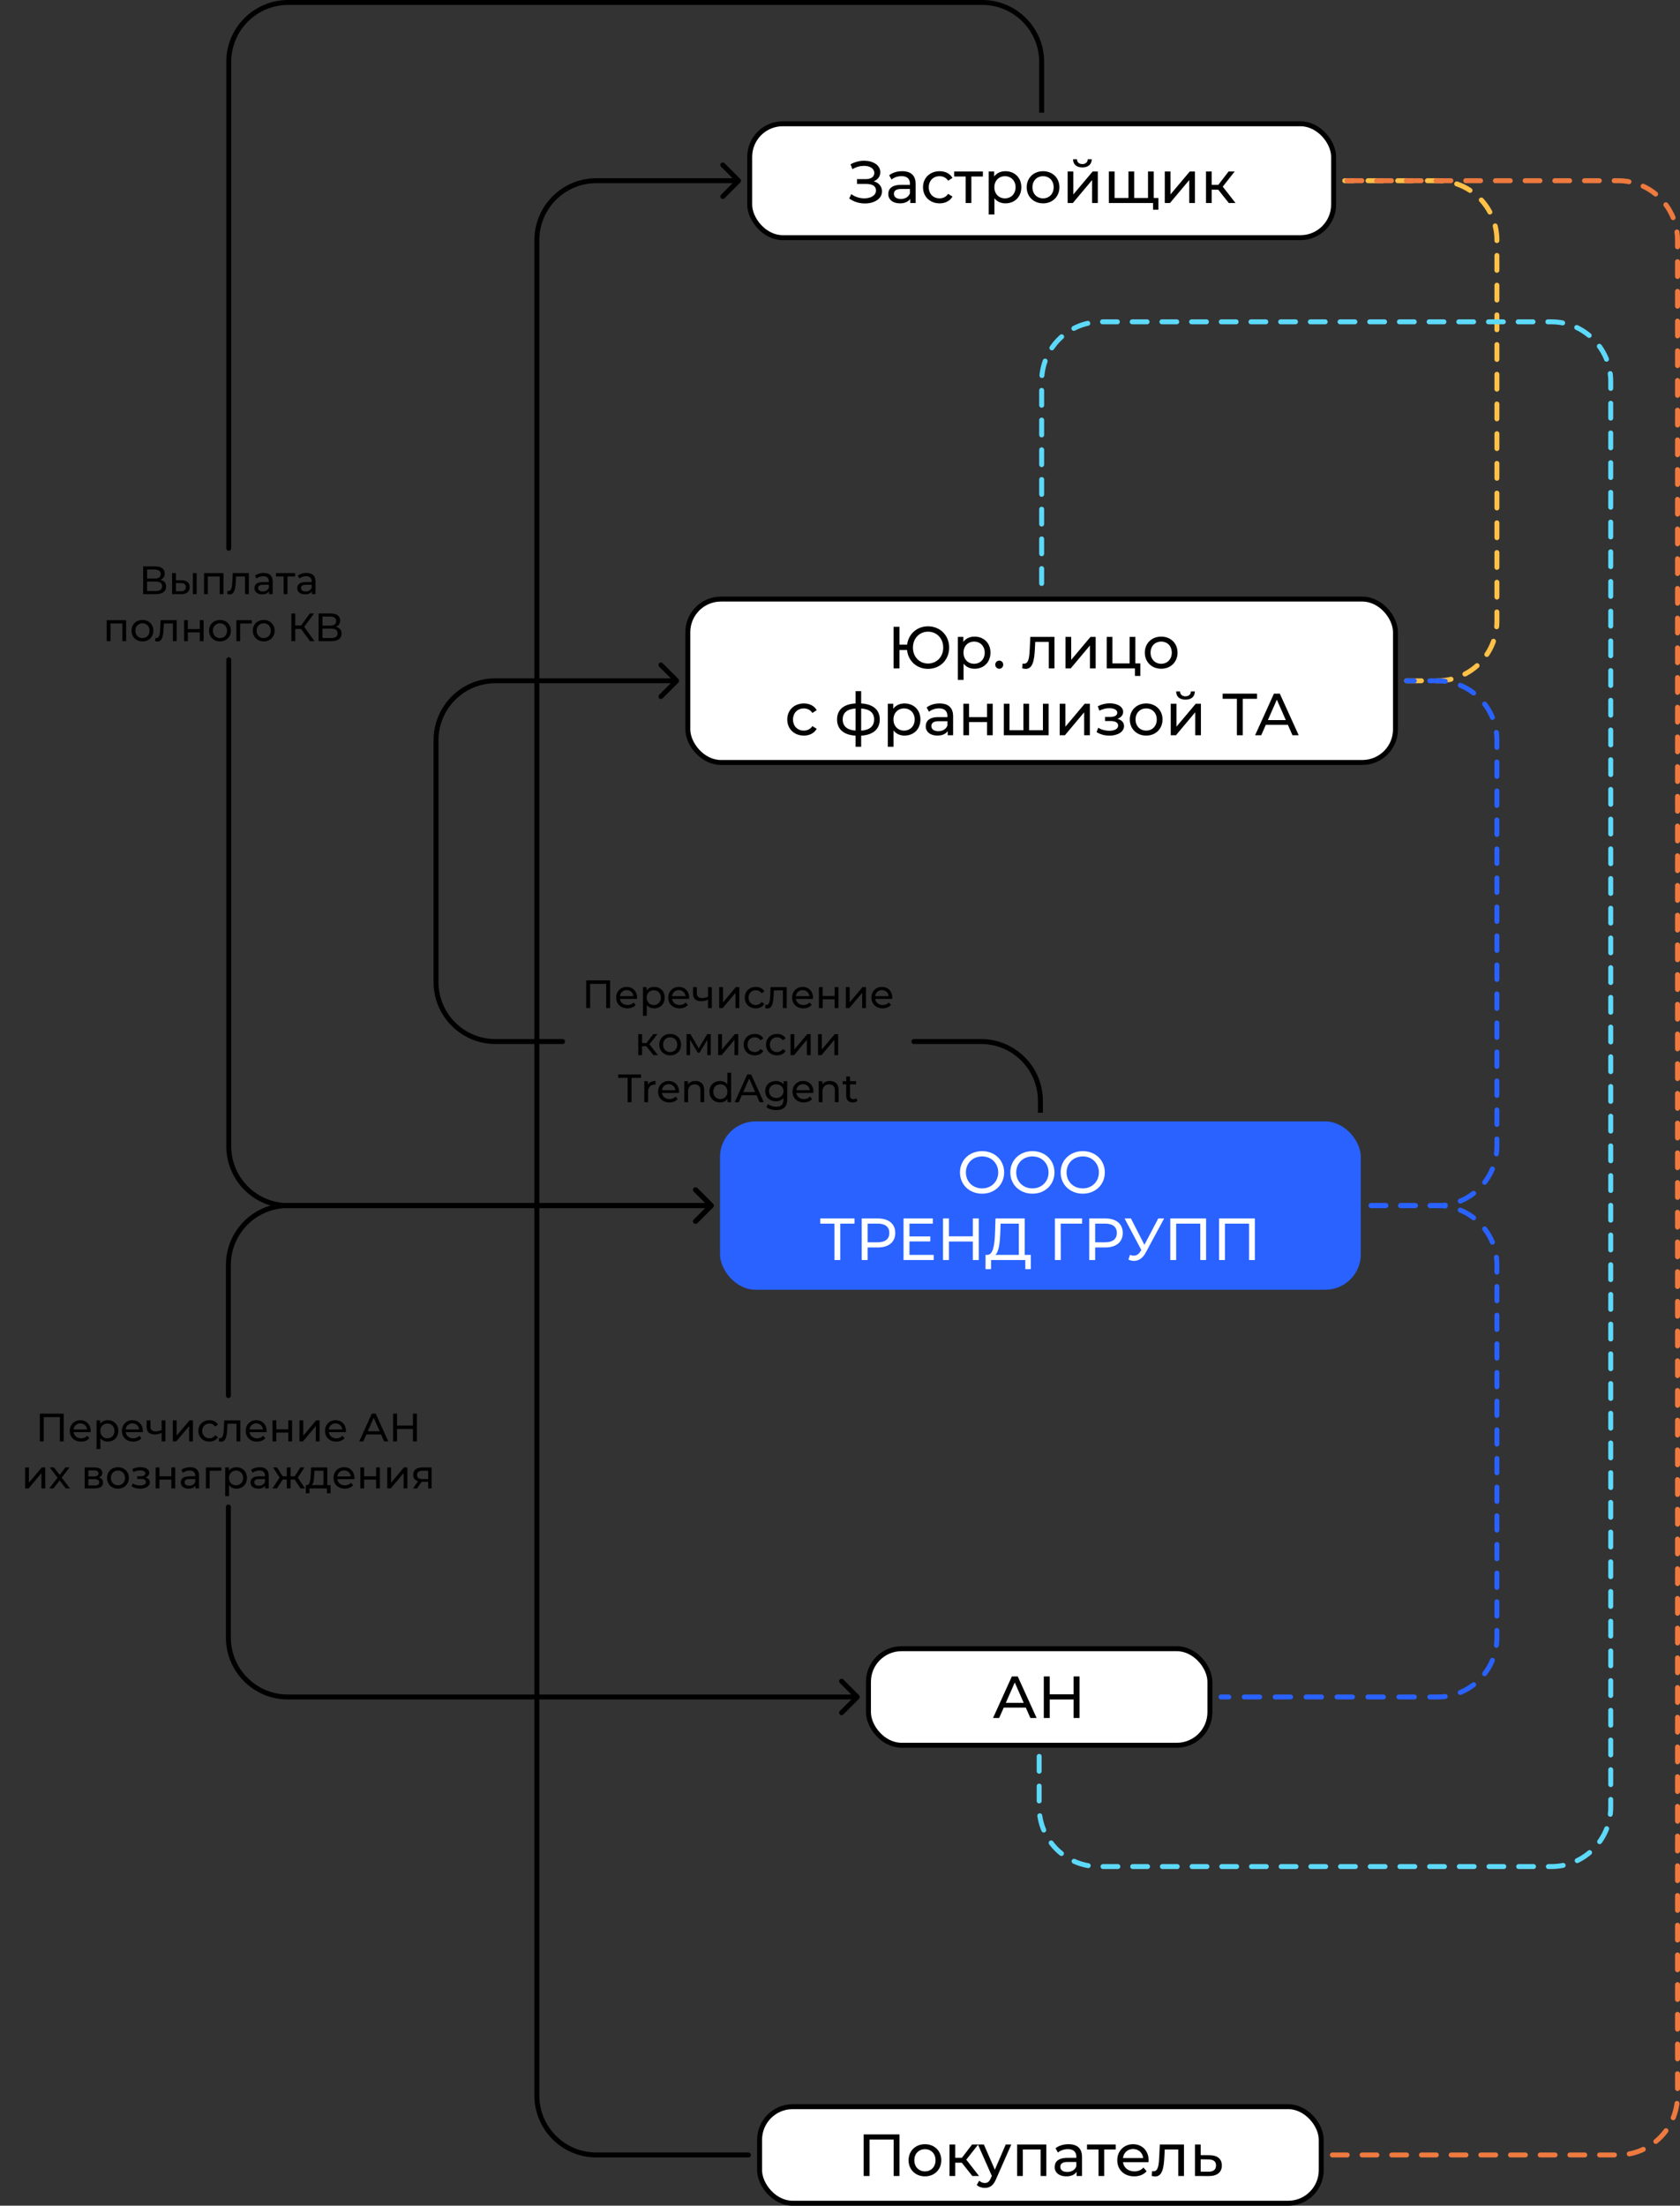
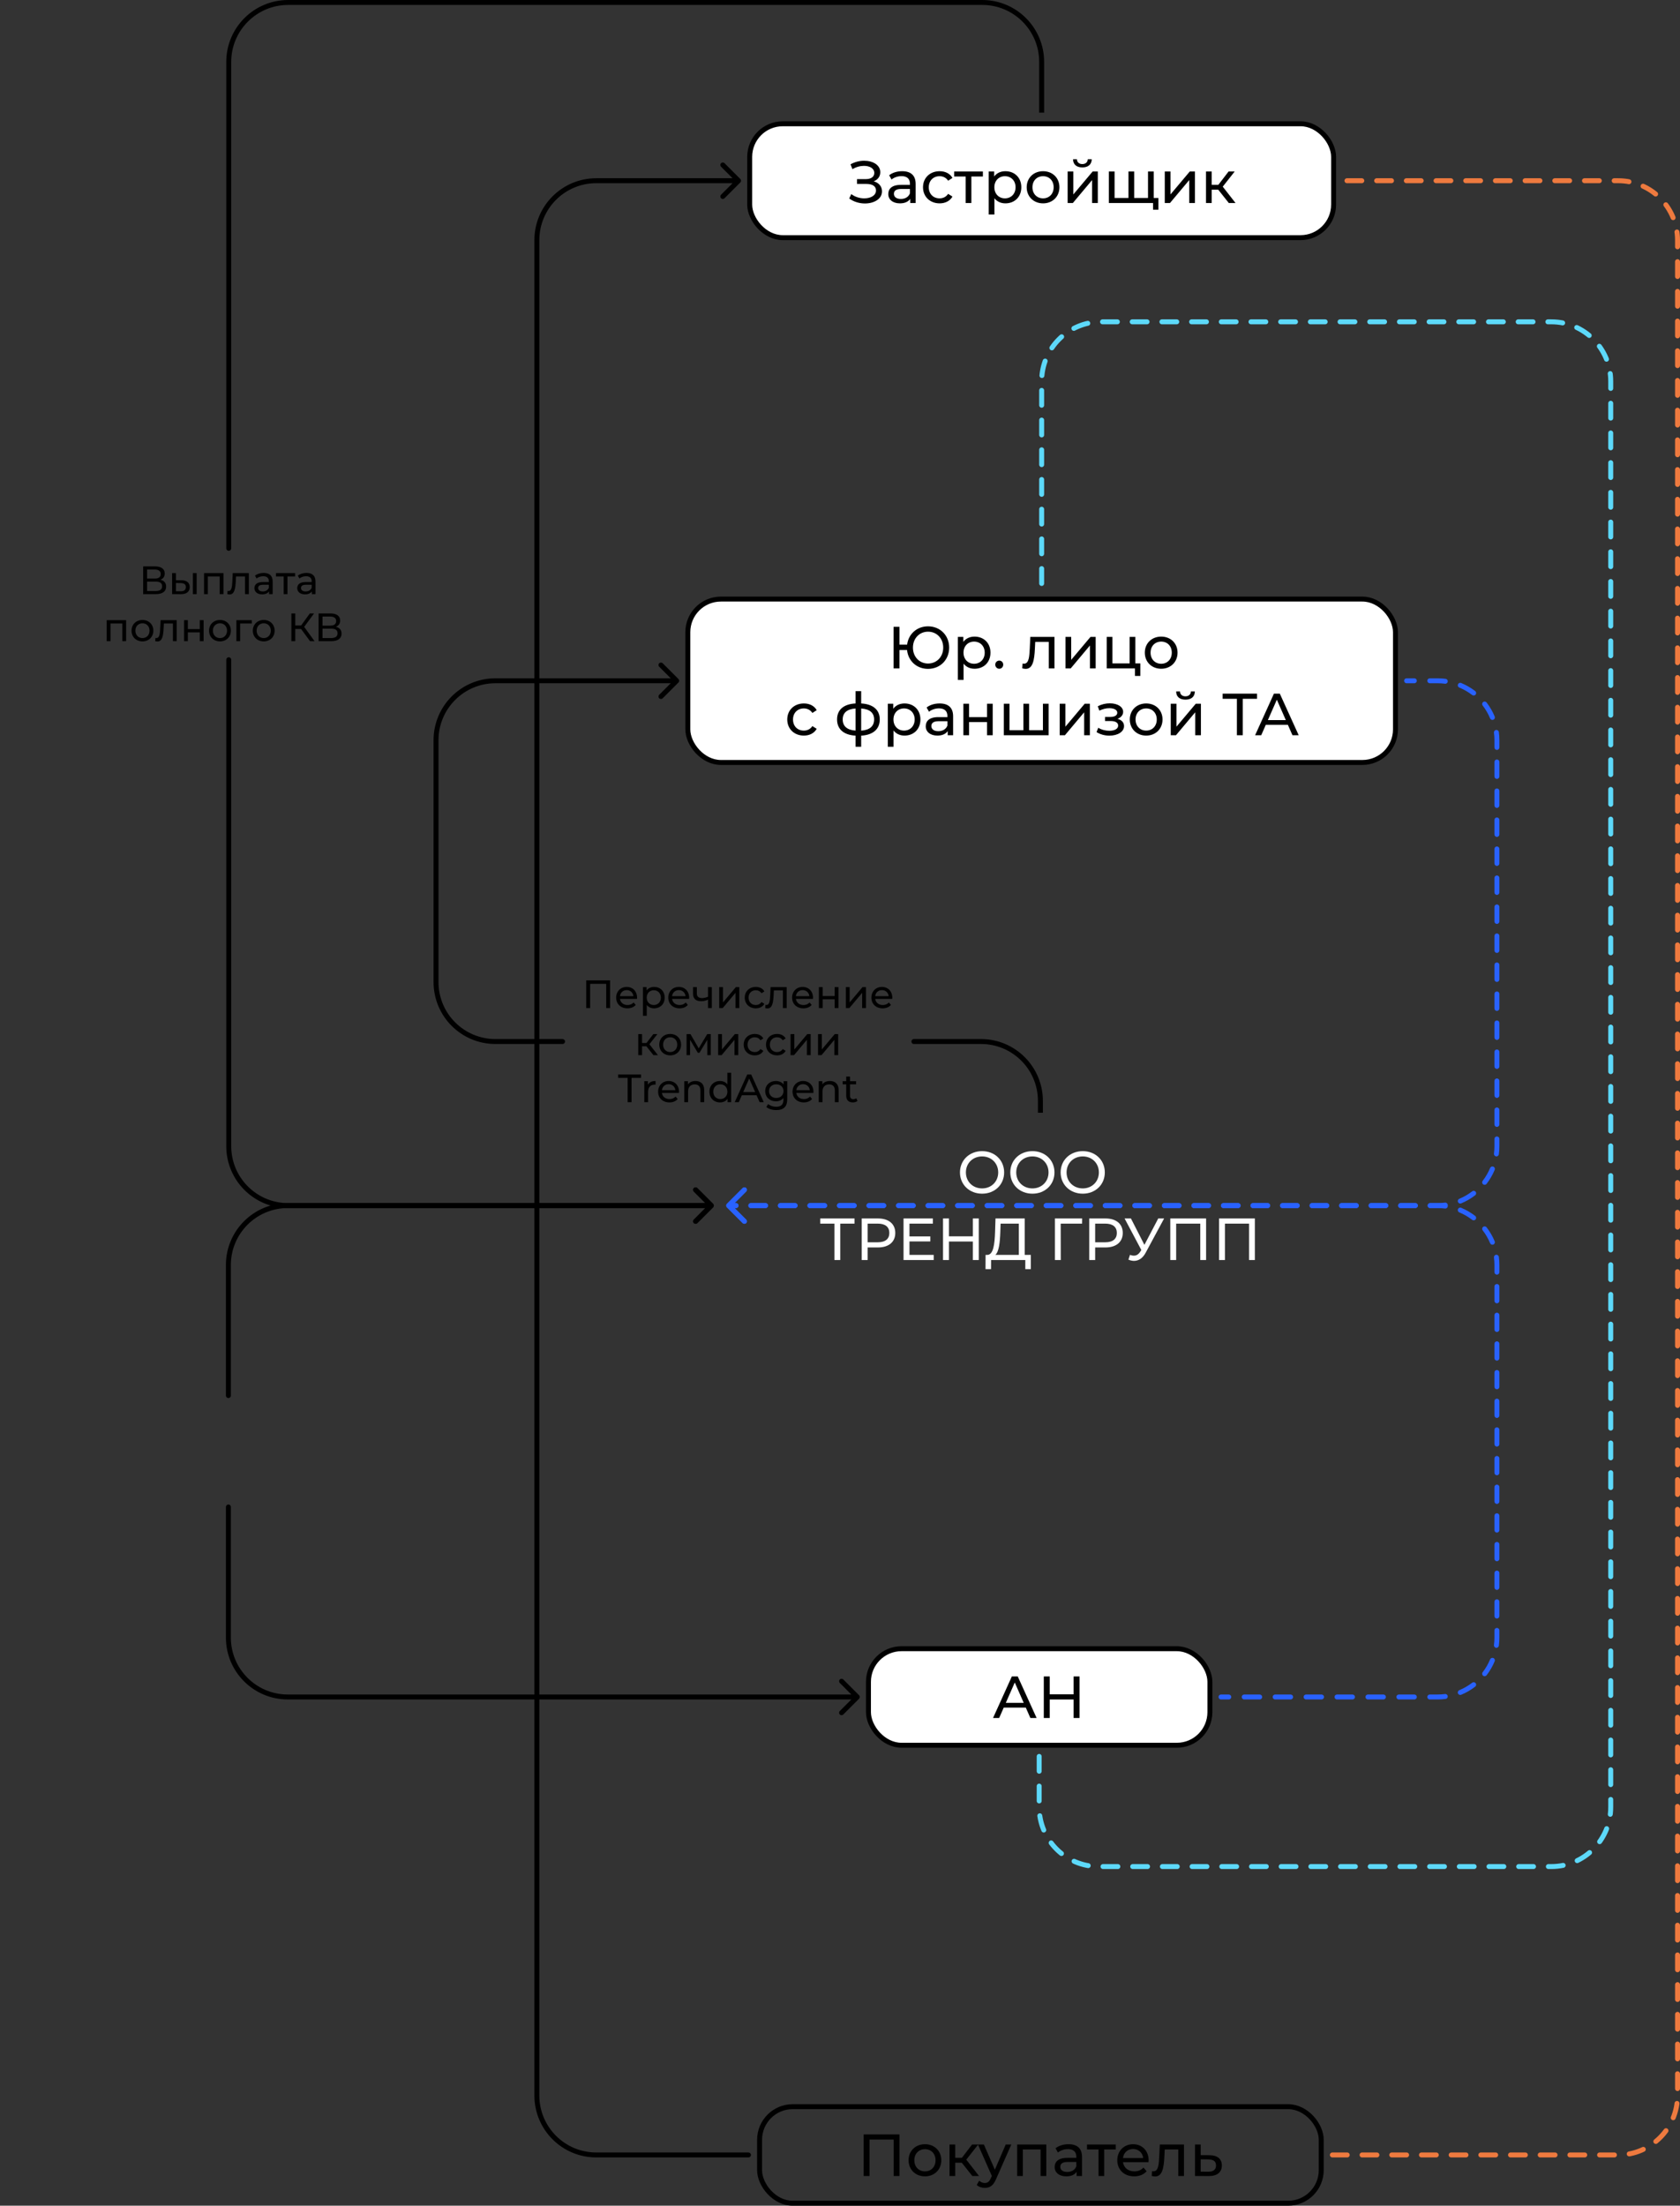
<svg xmlns="http://www.w3.org/2000/svg" width="679" height="891" viewBox="0 0 679 891" fill="none">
  <rect x="0" y="0" width="679" height="891" fill="#333333" stroke="none" />
  <rect x="278" y="242" width="286" height="66" rx="13.37" fill="white" />
  <rect x="278" y="242" width="286" height="66" rx="13.37" stroke="black" stroke-width="2" />
  <path d="M375.075 253.008C379.971 253.008 383.619 256.656 383.619 261.6C383.619 266.544 379.971 270.192 375.075 270.192C370.515 270.192 367.035 267 366.603 262.56H363.531V270H361.155V253.2H363.531V260.4H366.627C367.179 256.08 370.611 253.008 375.075 253.008ZM375.075 268.032C378.555 268.032 381.219 265.368 381.219 261.6C381.219 257.832 378.555 255.168 375.075 255.168C371.643 255.168 368.979 257.832 368.979 261.6C368.979 265.368 371.643 268.032 375.075 268.032ZM393.882 257.16C397.602 257.16 400.314 259.752 400.314 263.64C400.314 267.552 397.602 270.144 393.882 270.144C392.082 270.144 390.498 269.448 389.442 268.08V274.656H387.138V257.28H389.346V259.296C390.378 257.88 392.01 257.16 393.882 257.16ZM393.69 268.128C396.138 268.128 397.986 266.352 397.986 263.64C397.986 260.952 396.138 259.176 393.69 259.176C391.266 259.176 389.418 260.952 389.418 263.64C389.418 266.352 391.266 268.128 393.69 268.128ZM403.884 270.144C402.996 270.144 402.252 269.448 402.252 268.488C402.252 267.528 402.996 266.856 403.884 266.856C404.748 266.856 405.468 267.528 405.468 268.488C405.468 269.448 404.748 270.144 403.884 270.144ZM416.415 257.28H426.183V270H423.879V259.296H418.407L418.263 262.128C418.047 266.616 417.447 270.192 414.567 270.192C414.135 270.192 413.679 270.12 413.151 269.976L413.295 268.032C413.511 268.08 413.703 268.104 413.871 268.104C415.935 268.104 416.031 264.984 416.199 261.984L416.415 257.28ZM430.638 270V257.28H432.942V266.544L440.742 257.28H442.83V270H440.526V260.736L432.75 270H430.638ZM458.87 267.984H460.886V273.048H458.702V270H447.302V257.28H449.606V267.984H456.566V257.28H458.87V267.984ZM469.321 270.144C465.505 270.144 462.697 267.432 462.697 263.64C462.697 259.848 465.505 257.16 469.321 257.16C473.137 257.16 475.921 259.848 475.921 263.64C475.921 267.432 473.137 270.144 469.321 270.144ZM469.321 268.128C471.769 268.128 473.593 266.352 473.593 263.64C473.593 260.928 471.769 259.176 469.321 259.176C466.873 259.176 465.025 260.928 465.025 263.64C465.025 266.352 466.873 268.128 469.321 268.128ZM324.901 297.144C320.989 297.144 318.181 294.432 318.181 290.64C318.181 286.848 320.989 284.16 324.901 284.16C327.181 284.16 329.077 285.096 330.085 286.872L328.333 288C327.517 286.752 326.269 286.176 324.877 286.176C322.381 286.176 320.509 287.928 320.509 290.64C320.509 293.4 322.381 295.128 324.877 295.128C326.269 295.128 327.517 294.552 328.333 293.304L330.085 294.408C329.077 296.184 327.181 297.144 324.901 297.144ZM355.569 290.616C355.569 294.576 352.809 296.904 348.057 297.168V301.656H345.801V297.168C341.049 296.904 338.313 294.6 338.313 290.616C338.313 286.68 341.025 284.4 345.801 284.16V279.192H348.057V284.16C352.785 284.424 355.569 286.68 355.569 290.616ZM340.593 290.616C340.593 293.328 342.321 294.888 345.801 295.128V286.2C342.297 286.44 340.593 287.976 340.593 290.616ZM348.057 295.152C351.537 294.888 353.289 293.352 353.289 290.616C353.289 287.952 351.537 286.44 348.057 286.2V295.152ZM365.57 284.16C369.29 284.16 372.002 286.752 372.002 290.64C372.002 294.552 369.29 297.144 365.57 297.144C363.77 297.144 362.186 296.448 361.13 295.08V301.656H358.826V284.28H361.034V286.296C362.066 284.88 363.698 284.16 365.57 284.16ZM365.378 295.128C367.826 295.128 369.674 293.352 369.674 290.64C369.674 287.952 367.826 286.176 365.378 286.176C362.954 286.176 361.106 287.952 361.106 290.64C361.106 293.352 362.954 295.128 365.378 295.128ZM379.768 284.16C383.248 284.16 385.216 285.84 385.216 289.32V297H383.032V295.32C382.264 296.472 380.848 297.144 378.856 297.144C375.976 297.144 374.152 295.608 374.152 293.4C374.152 291.36 375.472 289.68 379.264 289.68H382.912V289.224C382.912 287.28 381.784 286.152 379.504 286.152C377.992 286.152 376.456 286.68 375.472 287.52L374.512 285.792C375.832 284.736 377.728 284.16 379.768 284.16ZM379.24 295.368C380.968 295.368 382.336 294.576 382.912 293.112V291.336H379.36C377.08 291.336 376.432 292.224 376.432 293.304C376.432 294.576 377.488 295.368 379.24 295.368ZM389.365 297V284.28H391.669V289.68H398.917V284.28H401.221V297H398.917V291.672H391.669V297H389.365ZM421.517 284.28H423.821V297H405.701V284.28H408.005V294.984H413.621V284.28H415.925V294.984H421.517V284.28ZM428.295 297V284.28H430.599V293.544L438.398 284.28H440.487V297H438.182V287.736L430.407 297H428.295ZM451.636 290.376C453.34 290.808 454.3 291.84 454.3 293.304C454.3 295.608 451.756 297.168 448.372 297.168C446.476 297.168 444.604 296.64 443.188 295.728L443.884 293.976C445.108 294.768 446.788 295.2 448.348 295.2C450.508 295.2 451.924 294.408 451.924 293.112C451.924 291.936 450.82 291.264 448.948 291.264H446.62V289.608H448.78C450.484 289.608 451.564 288.984 451.564 287.904C451.564 286.752 450.268 286.08 448.324 286.08C447.028 286.08 445.708 286.416 444.316 287.064L443.692 285.288C445.348 284.448 446.932 284.112 448.564 284.112C451.66 284.112 453.94 285.504 453.94 287.568C453.94 288.84 453.028 289.872 451.636 290.376ZM463.25 297.144C459.434 297.144 456.626 294.432 456.626 290.64C456.626 286.848 459.434 284.16 463.25 284.16C467.066 284.16 469.85 286.848 469.85 290.64C469.85 294.432 467.066 297.144 463.25 297.144ZM463.25 295.128C465.698 295.128 467.522 293.352 467.522 290.64C467.522 287.928 465.698 286.176 463.25 286.176C460.802 286.176 458.954 287.928 458.954 290.64C458.954 293.352 460.802 295.128 463.25 295.128ZM479.129 282.624C476.801 282.624 475.385 281.472 475.361 279.312H476.921C476.945 280.512 477.809 281.28 479.105 281.28C480.425 281.28 481.289 280.512 481.313 279.312H482.921C482.873 281.472 481.457 282.624 479.129 282.624ZM473.177 297V284.28H475.481V293.544L483.281 284.28H485.369V297H483.065V287.736L475.289 297H473.177ZM499.911 297V282.288H494.151V280.2H508.047V282.288H502.287V297H499.911ZM522.369 297L520.521 292.8H511.593L509.745 297H507.273L514.881 280.2H517.257L524.889 297H522.369ZM512.433 290.88H519.681L516.057 282.648L512.433 290.88Z" fill="black" />
-   <rect x="291" y="453" width="259" height="68" rx="14.37" fill="#2962FF" />
  <path d="M396.938 482.192C391.778 482.192 387.986 478.52 387.986 473.6C387.986 468.68 391.778 465.008 396.938 465.008C402.05 465.008 405.842 468.656 405.842 473.6C405.842 478.544 402.05 482.192 396.938 482.192ZM396.938 480.056C400.658 480.056 403.442 477.32 403.442 473.6C403.442 469.88 400.658 467.144 396.938 467.144C393.17 467.144 390.386 469.88 390.386 473.6C390.386 477.32 393.17 480.056 396.938 480.056ZM417.281 482.192C412.121 482.192 408.329 478.52 408.329 473.6C408.329 468.68 412.121 465.008 417.281 465.008C422.393 465.008 426.185 468.656 426.185 473.6C426.185 478.544 422.393 482.192 417.281 482.192ZM417.281 480.056C421.001 480.056 423.785 477.32 423.785 473.6C423.785 469.88 421.001 467.144 417.281 467.144C413.513 467.144 410.729 469.88 410.729 473.6C410.729 477.32 413.513 480.056 417.281 480.056ZM437.625 482.192C432.465 482.192 428.673 478.52 428.673 473.6C428.673 468.68 432.465 465.008 437.625 465.008C442.737 465.008 446.529 468.656 446.529 473.6C446.529 478.544 442.737 482.192 437.625 482.192ZM437.625 480.056C441.345 480.056 444.129 477.32 444.129 473.6C444.129 469.88 441.345 467.144 437.625 467.144C433.857 467.144 431.073 469.88 431.073 473.6C431.073 477.32 433.857 480.056 437.625 480.056ZM345.363 492.2V494.288H339.603V509H337.251V494.288H331.515V492.2H345.363ZM354.832 492.2C359.2 492.2 361.84 494.408 361.84 498.056C361.84 501.704 359.2 503.912 354.832 503.912H350.68V509H348.28V492.2H354.832ZM354.76 501.824C357.832 501.824 359.44 500.456 359.44 498.056C359.44 495.656 357.832 494.288 354.76 494.288H350.68V501.824H354.76ZM367.579 506.912H377.371V509H365.179V492.2H377.035V494.288H367.579V499.448H376.003V501.488H367.579V506.912ZM393.187 492.2H395.587V509H393.187V501.512H383.539V509H381.139V492.2H383.539V499.424H393.187V492.2ZM414.152 506.912H416.624V512.672H414.392V509H400.568L400.544 512.672H398.312L398.336 506.912H399.152C401.456 506.768 402.008 502.712 402.176 497.6L402.344 492.2H414.152V506.912ZM404.288 497.816C404.144 501.92 403.736 505.616 402.296 506.912H411.776V494.288H404.408L404.288 497.816ZM437.366 492.2L437.342 494.288H428.702L428.726 509H426.35V492.2H437.366ZM446.777 492.2C451.145 492.2 453.785 494.408 453.785 498.056C453.785 501.704 451.145 503.912 446.777 503.912H442.625V509H440.225V492.2H446.777ZM446.705 501.824C449.777 501.824 451.385 500.456 451.385 498.056C451.385 495.656 449.777 494.288 446.705 494.288H442.625V501.824H446.705ZM468.125 492.2H470.501L463.037 506.048C461.837 508.304 460.157 509.336 458.333 509.336C457.613 509.336 456.845 509.168 456.077 508.832L456.701 506.912C457.253 507.104 457.781 507.224 458.285 507.224C459.269 507.224 460.157 506.744 460.901 505.544L461.285 504.944L454.517 492.2H457.085L462.533 502.856L468.125 492.2ZM472.991 492.2H487.463V509H485.111V494.288H475.367V509H472.991V492.2ZM492.702 492.2H507.174V509H504.822V494.288H495.078V509H492.702V492.2Z" fill="white" />
  <rect x="351" y="666" width="138" height="39" rx="13.37" fill="white" />
  <rect x="351" y="666" width="138" height="39" rx="13.37" stroke="black" stroke-width="2" />
  <path d="M416.447 694L414.599 689.8H405.671L403.823 694H401.351L408.959 677.2H411.335L418.967 694H416.447ZM406.511 687.88H413.759L410.135 679.648L406.511 687.88ZM433.914 677.2H436.314V694H433.914V686.512H424.266V694H421.866V677.2H424.266V684.424H433.914V677.2Z" fill="black" />
-   <rect x="307" y="851" width="227" height="39" rx="13.37" fill="white" />
  <rect x="307" y="851" width="227" height="39" rx="13.37" stroke="black" stroke-width="2" />
  <path d="M349.065 862.2H363.537V879H361.185V864.288H351.441V879H349.065V862.2ZM373.84 879.144C370.024 879.144 367.216 876.432 367.216 872.64C367.216 868.848 370.024 866.16 373.84 866.16C377.656 866.16 380.44 868.848 380.44 872.64C380.44 876.432 377.656 879.144 373.84 879.144ZM373.84 877.128C376.288 877.128 378.112 875.352 378.112 872.64C378.112 869.928 376.288 868.176 373.84 868.176C371.392 868.176 369.544 869.928 369.544 872.64C369.544 875.352 371.392 877.128 373.84 877.128ZM392.983 879L388.711 873.624H386.071V879H383.767V866.28H386.071V871.656H388.759L392.887 866.28H395.359L390.535 872.4L395.695 879H392.983ZM406.48 866.28H408.736L402.568 880.272C401.44 882.96 399.976 883.8 398.032 883.8C396.808 883.8 395.56 883.392 394.768 882.624L395.752 880.896C396.376 881.496 397.168 881.832 398.032 881.832C399.136 881.832 399.832 881.328 400.456 879.864L400.864 878.976L395.248 866.28H397.648L402.088 876.456L406.48 866.28ZM411.095 866.28H422.879V879H420.575V868.296H413.399V879H411.095V866.28ZM431.873 866.16C435.353 866.16 437.321 867.84 437.321 871.32V879H435.137V877.32C434.369 878.472 432.953 879.144 430.961 879.144C428.081 879.144 426.257 877.608 426.257 875.4C426.257 873.36 427.577 871.68 431.369 871.68H435.017V871.224C435.017 869.28 433.889 868.152 431.609 868.152C430.097 868.152 428.561 868.68 427.577 869.52L426.617 867.792C427.937 866.736 429.833 866.16 431.873 866.16ZM431.345 877.368C433.073 877.368 434.441 876.576 435.017 875.112V873.336H431.465C429.185 873.336 428.537 874.224 428.537 875.304C428.537 876.576 429.593 877.368 431.345 877.368ZM450.95 866.28V868.296H446.294V879H443.99V868.296H439.334V866.28H450.95ZM464.24 872.712C464.24 872.904 464.216 873.192 464.192 873.408H453.872C454.16 875.64 455.96 877.128 458.48 877.128C459.968 877.128 461.216 876.624 462.152 875.592L463.424 877.08C462.272 878.424 460.52 879.144 458.408 879.144C454.304 879.144 451.568 876.432 451.568 872.64C451.568 868.872 454.28 866.16 457.952 866.16C461.624 866.16 464.24 868.8 464.24 872.712ZM457.952 868.104C455.744 868.104 454.112 869.592 453.872 871.752H462.032C461.792 869.616 460.184 868.104 457.952 868.104ZM468.755 866.28H478.523V879H476.219V868.296H470.747L470.603 871.128C470.387 875.616 469.787 879.192 466.907 879.192C466.475 879.192 466.019 879.12 465.491 878.976L465.635 877.032C465.851 877.08 466.043 877.104 466.211 877.104C468.275 877.104 468.371 873.984 468.539 870.984L468.755 866.28ZM488.858 870.6C492.098 870.624 493.826 872.136 493.826 874.752C493.826 877.512 491.906 879.048 488.498 879.024L482.978 879V866.28H485.282V870.576L488.858 870.6ZM488.306 877.272C490.394 877.296 491.474 876.432 491.474 874.728C491.474 873.048 490.418 872.328 488.306 872.304L485.282 872.256V877.248L488.306 877.272Z" fill="black" />
  <rect x="303" y="50" width="236" height="46" rx="13.37" fill="white" />
  <rect x="303" y="50" width="236" height="46" rx="13.37" stroke="black" stroke-width="2" />
  <path d="M353.117 73.24C355.205 73.816 356.477 75.304 356.477 77.296C356.477 80.392 353.237 82.192 349.589 82.192C347.429 82.192 345.101 81.568 343.229 80.176L344.069 78.4C345.581 79.576 347.525 80.128 349.301 80.128C351.869 80.128 354.053 79 354.053 76.936C354.053 75.208 352.589 74.296 350.117 74.296H346.373V72.352H349.949C352.085 72.352 353.357 71.416 353.357 69.856C353.357 68.032 351.509 67 349.205 67C347.693 67 346.013 67.432 344.525 68.344L343.757 66.376C345.509 65.392 347.453 64.936 349.277 64.936C352.781 64.936 355.781 66.64 355.781 69.568C355.781 71.296 354.773 72.616 353.117 73.24ZM364.627 69.16C368.107 69.16 370.075 70.84 370.075 74.32V82H367.891V80.32C367.123 81.472 365.707 82.144 363.715 82.144C360.835 82.144 359.011 80.608 359.011 78.4C359.011 76.36 360.331 74.68 364.123 74.68H367.771V74.224C367.771 72.28 366.643 71.152 364.363 71.152C362.851 71.152 361.315 71.68 360.331 72.52L359.371 70.792C360.691 69.736 362.587 69.16 364.627 69.16ZM364.099 80.368C365.827 80.368 367.195 79.576 367.771 78.112V76.336H364.219C361.939 76.336 361.291 77.224 361.291 78.304C361.291 79.576 362.347 80.368 364.099 80.368ZM379.768 82.144C375.856 82.144 373.048 79.432 373.048 75.64C373.048 71.848 375.856 69.16 379.768 69.16C382.048 69.16 383.944 70.096 384.952 71.872L383.2 73C382.384 71.752 381.136 71.176 379.744 71.176C377.248 71.176 375.376 72.928 375.376 75.64C375.376 78.4 377.248 80.128 379.744 80.128C381.136 80.128 382.384 79.552 383.2 78.304L384.952 79.408C383.944 81.184 382.048 82.144 379.768 82.144ZM397.251 69.28V71.296H392.595V82H390.291V71.296H385.635V69.28H397.251ZM406.351 69.16C410.071 69.16 412.783 71.752 412.783 75.64C412.783 79.552 410.071 82.144 406.351 82.144C404.551 82.144 402.967 81.448 401.911 80.08V86.656H399.607V69.28H401.815V71.296C402.847 69.88 404.479 69.16 406.351 69.16ZM406.159 80.128C408.607 80.128 410.455 78.352 410.455 75.64C410.455 72.952 408.607 71.176 406.159 71.176C403.735 71.176 401.887 72.952 401.887 75.64C401.887 78.352 403.735 80.128 406.159 80.128ZM421.578 82.144C417.762 82.144 414.954 79.432 414.954 75.64C414.954 71.848 417.762 69.16 421.578 69.16C425.394 69.16 428.178 71.848 428.178 75.64C428.178 79.432 425.394 82.144 421.578 82.144ZM421.578 80.128C424.026 80.128 425.85 78.352 425.85 75.64C425.85 72.928 424.026 71.176 421.578 71.176C419.13 71.176 417.282 72.928 417.282 75.64C417.282 78.352 419.13 80.128 421.578 80.128ZM437.457 67.624C435.129 67.624 433.713 66.472 433.689 64.312H435.249C435.273 65.512 436.137 66.28 437.433 66.28C438.753 66.28 439.617 65.512 439.641 64.312H441.249C441.201 66.472 439.785 67.624 437.457 67.624ZM431.505 82V69.28H433.809V78.544L441.609 69.28H443.697V82H441.393V72.736L433.617 82H431.505ZM466.29 79.984H468.186V84.712H466.026V82H448.17V69.28H450.474V79.984H456.09V69.28H458.394V79.984H463.986V69.28H466.29V79.984ZM470.763 82V69.28H473.067V78.544L480.867 69.28H482.955V82H480.651V72.736L472.875 82H470.763ZM496.643 82L492.371 76.624H489.731V82H487.427V69.28H489.731V74.656H492.419L496.547 69.28H499.019L494.195 75.4L499.355 82H496.643Z" fill="black" />
  <path d="M369.36 419.727C368.807 419.727 368.36 420.175 368.36 420.727C368.36 421.279 368.807 421.727 369.36 421.727V420.727V419.727ZM227.36 421.727C227.912 421.727 228.36 421.279 228.36 420.727C228.36 420.175 227.912 419.727 227.36 419.727V420.727V421.727ZM274.207 275.707C274.598 275.317 274.598 274.683 274.207 274.293L267.843 267.929C267.453 267.538 266.82 267.538 266.429 267.929C266.039 268.319 266.039 268.953 266.429 269.343L272.086 275L266.429 280.657C266.039 281.047 266.039 281.681 266.429 282.071C266.82 282.462 267.453 282.462 267.843 282.071L274.207 275.707ZM420.5 449.5H421.5V444.727H420.5H419.5V449.5H420.5ZM396.5 420.727V419.727H369.36V420.727V421.727H396.5V420.727ZM227.36 420.727V419.727H200.227V420.727V421.727H227.36V420.727ZM176.227 396.727H177.227V299H176.227H175.227V396.727H176.227ZM200.227 275V276H273.5V275V274H200.227V275ZM176.227 299H177.227C177.227 286.297 187.524 276 200.227 276V275V274C186.419 274 175.227 285.193 175.227 299H176.227ZM200.227 420.727V419.727C187.524 419.727 177.227 409.43 177.227 396.727H176.227H175.227C175.227 410.534 186.419 421.727 200.227 421.727V420.727ZM420.5 444.727H421.5C421.5 430.92 410.307 419.727 396.5 419.727V420.727V421.727C409.203 421.727 419.5 432.025 419.5 444.727H420.5Z" fill="black" />
  <path d="M236.932 396.027H246.58V407.227H245.012V397.419H238.516V407.227H236.932V396.027ZM257.48 403.035C257.48 403.163 257.464 403.355 257.448 403.499H250.568C250.76 404.987 251.96 405.979 253.64 405.979C254.632 405.979 255.464 405.643 256.088 404.955L256.936 405.947C256.168 406.843 255 407.323 253.592 407.323C250.856 407.323 249.032 405.515 249.032 402.987C249.032 400.475 250.84 398.667 253.288 398.667C255.736 398.667 257.48 400.427 257.48 403.035ZM253.288 399.963C251.816 399.963 250.728 400.955 250.568 402.395H256.008C255.848 400.971 254.776 399.963 253.288 399.963ZM264.359 398.667C266.839 398.667 268.647 400.395 268.647 402.987C268.647 405.595 266.839 407.323 264.359 407.323C263.159 407.323 262.103 406.859 261.399 405.947V410.331H259.863V398.747H261.335V400.091C262.023 399.147 263.111 398.667 264.359 398.667ZM264.231 405.979C265.863 405.979 267.095 404.795 267.095 402.987C267.095 401.195 265.863 400.011 264.231 400.011C262.615 400.011 261.383 401.195 261.383 402.987C261.383 404.795 262.615 405.979 264.231 405.979ZM278.543 403.035C278.543 403.163 278.527 403.355 278.511 403.499H271.631C271.823 404.987 273.023 405.979 274.703 405.979C275.695 405.979 276.527 405.643 277.151 404.955L277.999 405.947C277.231 406.843 276.063 407.323 274.655 407.323C271.919 407.323 270.095 405.515 270.095 402.987C270.095 400.475 271.903 398.667 274.351 398.667C276.799 398.667 278.543 400.427 278.543 403.035ZM274.351 399.963C272.879 399.963 271.791 400.955 271.631 402.395H277.071C276.911 400.971 275.839 399.963 274.351 399.963ZM286.158 398.747H287.694V407.227H286.158V403.803C285.294 404.203 284.366 404.443 283.422 404.443C281.358 404.443 280.11 403.515 280.11 401.499V398.747H281.646V401.403C281.646 402.603 282.446 403.179 283.742 403.179C284.51 403.179 285.342 402.971 286.158 402.619V398.747ZM290.676 407.227V398.747H292.212V404.923L297.411 398.747H298.804V407.227H297.267V401.051L292.084 407.227H290.676ZM305.481 407.323C302.873 407.323 301.001 405.515 301.001 402.987C301.001 400.459 302.873 398.667 305.481 398.667C307.001 398.667 308.265 399.291 308.937 400.475L307.769 401.227C307.225 400.395 306.393 400.011 305.465 400.011C303.801 400.011 302.553 401.179 302.553 402.987C302.553 404.827 303.801 405.979 305.465 405.979C306.393 405.979 307.225 405.595 307.769 404.763L308.937 405.499C308.265 406.683 307.001 407.323 305.481 407.323ZM311.444 398.747H317.956V407.227H316.42V400.091H312.772L312.676 401.979C312.532 404.971 312.132 407.355 310.212 407.355C309.924 407.355 309.62 407.307 309.268 407.211L309.364 405.915C309.508 405.947 309.636 405.963 309.748 405.963C311.124 405.963 311.188 403.883 311.299 401.883L311.444 398.747ZM328.59 403.035C328.59 403.163 328.574 403.355 328.558 403.499H321.678C321.87 404.987 323.07 405.979 324.75 405.979C325.742 405.979 326.574 405.643 327.198 404.955L328.046 405.947C327.278 406.843 326.11 407.323 324.702 407.323C321.966 407.323 320.142 405.515 320.142 402.987C320.142 400.475 321.95 398.667 324.398 398.667C326.846 398.667 328.59 400.427 328.59 403.035ZM324.398 399.963C322.926 399.963 321.838 400.955 321.678 402.395H327.118C326.958 400.971 325.886 399.963 324.398 399.963ZM330.972 407.227V398.747H332.508V402.347H337.34V398.747H338.876V407.227H337.34V403.675H332.508V407.227H330.972ZM341.863 407.227V398.747H343.399V404.923L348.599 398.747H349.991V407.227H348.455V401.051L343.271 407.227H341.863ZM360.636 403.035C360.636 403.163 360.62 403.355 360.604 403.499H353.724C353.916 404.987 355.116 405.979 356.796 405.979C357.788 405.979 358.62 405.643 359.244 404.955L360.092 405.947C359.324 406.843 358.156 407.323 356.748 407.323C354.012 407.323 352.188 405.515 352.188 402.987C352.188 400.475 353.996 398.667 356.444 398.667C358.892 398.667 360.636 400.427 360.636 403.035ZM356.444 399.963C354.972 399.963 353.884 400.955 353.724 402.395H359.164C359.004 400.971 357.932 399.963 356.444 399.963ZM264.101 426.227L261.253 422.643H259.493V426.227H257.957V417.747H259.493V421.331H261.285L264.037 417.747H265.685L262.469 421.827L265.909 426.227H264.101ZM270.87 426.323C268.326 426.323 266.454 424.515 266.454 421.987C266.454 419.459 268.326 417.667 270.87 417.667C273.414 417.667 275.27 419.459 275.27 421.987C275.27 424.515 273.414 426.323 270.87 426.323ZM270.87 424.979C272.502 424.979 273.718 423.795 273.718 421.987C273.718 420.179 272.502 419.011 270.87 419.011C269.238 419.011 268.006 420.179 268.006 421.987C268.006 423.795 269.238 424.979 270.87 424.979ZM285.824 417.747H287.264V426.227H285.872V420.035L282.704 425.267H282.032L278.896 420.019V426.227H277.488V417.747H279.072L282.4 423.475L285.824 417.747ZM290.254 426.227V417.747H291.79V423.923L296.99 417.747H298.382V426.227H296.846V420.051L291.662 426.227H290.254ZM305.059 426.323C302.451 426.323 300.579 424.515 300.579 421.987C300.579 419.459 302.451 417.667 305.059 417.667C306.579 417.667 307.843 418.291 308.515 419.475L307.347 420.227C306.803 419.395 305.971 419.011 305.043 419.011C303.379 419.011 302.131 420.179 302.131 421.987C302.131 423.827 303.379 424.979 305.043 424.979C305.971 424.979 306.803 424.595 307.347 423.763L308.515 424.499C307.843 425.683 306.579 426.323 305.059 426.323ZM314.075 426.323C311.467 426.323 309.595 424.515 309.595 421.987C309.595 419.459 311.467 417.667 314.075 417.667C315.595 417.667 316.859 418.291 317.531 419.475L316.363 420.227C315.819 419.395 314.987 419.011 314.059 419.011C312.395 419.011 311.147 420.179 311.147 421.987C311.147 423.827 312.395 424.979 314.059 424.979C314.987 424.979 315.819 424.595 316.363 423.763L317.531 424.499C316.859 425.683 315.595 426.323 314.075 426.323ZM319.519 426.227V417.747H321.055V423.923L326.255 417.747H327.647V426.227H326.111V420.051L320.927 426.227H319.519ZM330.629 426.227V417.747H332.165V423.923L337.365 417.747H338.757V426.227H337.221V420.051L332.037 426.227H330.629ZM253.662 445.227V435.419H249.822V434.027H259.086V435.419H255.246V445.227H253.662ZM261.873 438.171C262.417 437.179 263.473 436.667 264.961 436.667V438.155C264.833 438.139 264.721 438.139 264.609 438.139C262.961 438.139 261.937 439.147 261.937 441.003V445.227H260.401V436.747H261.873V438.171ZM274.44 441.035C274.44 441.163 274.424 441.355 274.408 441.499H267.528C267.72 442.987 268.92 443.979 270.6 443.979C271.592 443.979 272.424 443.643 273.048 442.955L273.896 443.947C273.128 444.843 271.96 445.323 270.552 445.323C267.816 445.323 265.992 443.515 265.992 440.987C265.992 438.475 267.8 436.667 270.248 436.667C272.696 436.667 274.44 438.427 274.44 441.035ZM270.248 437.963C268.776 437.963 267.688 438.955 267.528 440.395H272.968C272.808 438.971 271.736 437.963 270.248 437.963ZM281.101 436.667C283.165 436.667 284.621 437.851 284.621 440.347V445.227H283.085V440.523C283.085 438.859 282.253 438.043 280.797 438.043C279.165 438.043 278.109 439.019 278.109 440.859V445.227H276.573V436.747H278.045V438.027C278.669 437.163 279.757 436.667 281.101 436.667ZM293.975 433.355H295.511V445.227H294.039V443.883C293.351 444.843 292.263 445.323 291.015 445.323C288.535 445.323 286.727 443.579 286.727 440.987C286.727 438.395 288.535 436.667 291.015 436.667C292.215 436.667 293.271 437.115 293.975 438.027V433.355ZM291.143 443.979C292.759 443.979 293.991 442.795 293.991 440.987C293.991 439.179 292.759 438.011 291.143 438.011C289.511 438.011 288.279 439.179 288.279 440.987C288.279 442.795 289.511 443.979 291.143 443.979ZM307.009 445.227L305.777 442.427H299.825L298.593 445.227H296.945L302.017 434.027H303.601L308.689 445.227H307.009ZM300.385 441.147H305.217L302.801 435.659L300.385 441.147ZM316.714 436.747H318.17V444.075C318.17 447.067 316.65 448.427 313.77 448.427C312.218 448.427 310.65 447.995 309.722 447.163L310.458 445.979C311.242 446.651 312.474 447.083 313.722 447.083C315.722 447.083 316.634 446.155 316.634 444.235V443.563C315.898 444.443 314.794 444.875 313.578 444.875C311.13 444.875 309.274 443.211 309.274 440.763C309.274 438.315 311.13 436.667 313.578 436.667C314.842 436.667 315.994 437.131 316.714 438.059V436.747ZM313.754 443.531C315.45 443.531 316.666 442.395 316.666 440.763C316.666 439.115 315.45 438.011 313.754 438.011C312.042 438.011 310.826 439.115 310.826 440.763C310.826 442.395 312.042 443.531 313.754 443.531ZM328.768 441.035C328.768 441.163 328.752 441.355 328.736 441.499H321.856C322.048 442.987 323.248 443.979 324.928 443.979C325.92 443.979 326.752 443.643 327.376 442.955L328.224 443.947C327.456 444.843 326.288 445.323 324.88 445.323C322.144 445.323 320.32 443.515 320.32 440.987C320.32 438.475 322.128 436.667 324.576 436.667C327.024 436.667 328.768 438.427 328.768 441.035ZM324.576 437.963C323.104 437.963 322.016 438.955 321.856 440.395H327.296C327.136 438.971 326.064 437.963 324.576 437.963ZM335.429 436.667C337.493 436.667 338.949 437.851 338.949 440.347V445.227H337.413V440.523C337.413 438.859 336.581 438.043 335.125 438.043C333.493 438.043 332.437 439.019 332.437 440.859V445.227H330.901V436.747H332.373V438.027C332.997 437.163 334.085 436.667 335.429 436.667ZM346.08 443.627L346.56 444.731C346.096 445.131 345.392 445.323 344.704 445.323C342.992 445.323 342.016 444.379 342.016 442.667V438.011H340.576V436.747H342.016V434.891H343.552V436.747H345.984V438.011H343.552V442.603C343.552 443.515 344.032 444.027 344.88 444.027C345.328 444.027 345.76 443.883 346.08 443.627Z" fill="black" />
  <path d="M288.209 487.707C288.599 487.317 288.599 486.683 288.209 486.293L281.845 479.929C281.454 479.538 280.821 479.538 280.43 479.929C280.04 480.319 280.04 480.953 280.43 481.343L286.087 487L280.43 492.657C280.04 493.047 280.04 493.681 280.43 494.071C280.821 494.462 281.454 494.462 281.845 494.071L288.209 487.707ZM93.453 266.5C93.453 265.948 93.005 265.5 92.453 265.5C91.901 265.5 91.453 265.948 91.453 266.5H92.453H93.453ZM91.453 221.5C91.453 222.052 91.901 222.5 92.453 222.5C93.005 222.5 93.453 222.052 93.453 221.5H92.453H91.453ZM287.501 487V486H116.453V487V488H287.501V487ZM92.453 463H93.453V266.5H92.453H91.453V463H92.453ZM92.453 221.5H93.453V25H92.453H91.453V221.5H92.453ZM116.453 1V2H397.001V1V0H116.453V1ZM421.001 25H420.001V45.5H421.001H422.001V25H421.001ZM397.001 1V2C409.704 2 420.001 12.297 420.001 25H421.001H422.001C422.001 11.193 410.809 0 397.001 0V1ZM92.453 25H93.453C93.453 12.297 103.751 2 116.453 2V1V0C102.646 0 91.453 11.193 91.453 25H92.453ZM116.453 487V486C103.751 486 93.453 475.703 93.453 463H92.453H91.453C91.453 476.807 102.646 488 116.453 488V487Z" fill="black" />
  <path d="M64.837 234.192C66.341 234.56 67.141 235.488 67.141 236.944C67.141 238.864 65.733 240 62.981 240H57.861V228.8H62.677C65.109 228.8 66.581 229.808 66.581 231.68C66.581 232.912 65.925 233.776 64.837 234.192ZM59.445 230.064V233.728H62.565C64.101 233.728 64.965 233.104 64.965 231.904C64.965 230.704 64.101 230.064 62.565 230.064H59.445ZM62.949 238.736C64.629 238.736 65.525 238.128 65.525 236.816C65.525 235.52 64.629 234.944 62.949 234.944H59.445V238.736H62.949ZM73.382 234.4C75.526 234.416 76.678 235.424 76.678 237.168C76.678 239.008 75.398 240.032 73.126 240.016L69.558 240V231.52H71.094V234.384L73.382 234.4ZM77.942 240V231.52H79.478V240H77.942ZM73.014 238.848C74.39 238.864 75.126 238.288 75.126 237.152C75.126 236.032 74.406 235.552 73.014 235.536L71.094 235.504V238.832L73.014 238.848ZM82.465 231.52H90.321V240H88.785V232.864H84.001V240H82.465V231.52ZM94.061 231.52H100.573V240H99.037V232.864H95.389L95.293 234.752C95.149 237.744 94.749 240.128 92.829 240.128C92.541 240.128 92.237 240.08 91.885 239.984L91.981 238.688C92.125 238.72 92.253 238.736 92.365 238.736C93.741 238.736 93.805 236.656 93.917 234.656L94.061 231.52ZM106.567 231.44C108.887 231.44 110.199 232.56 110.199 234.88V240H108.743V238.88C108.231 239.648 107.287 240.096 105.959 240.096C104.039 240.096 102.823 239.072 102.823 237.6C102.823 236.24 103.703 235.12 106.231 235.12H108.663V234.816C108.663 233.52 107.911 232.768 106.391 232.768C105.383 232.768 104.359 233.12 103.703 233.68L103.063 232.528C103.943 231.824 105.207 231.44 106.567 231.44ZM106.215 238.912C107.367 238.912 108.279 238.384 108.663 237.408V236.224H106.295C104.775 236.224 104.343 236.816 104.343 237.536C104.343 238.384 105.047 238.912 106.215 238.912ZM119.285 231.52V232.864H116.181V240H114.645V232.864H111.541V231.52H119.285ZM123.879 231.44C126.199 231.44 127.511 232.56 127.511 234.88V240H126.055V238.88C125.543 239.648 124.599 240.096 123.271 240.096C121.351 240.096 120.135 239.072 120.135 237.6C120.135 236.24 121.015 235.12 123.543 235.12H125.975V234.816C125.975 233.52 125.223 232.768 123.703 232.768C122.695 232.768 121.671 233.12 121.015 233.68L120.375 232.528C121.255 231.824 122.519 231.44 123.879 231.44ZM123.527 238.912C124.679 238.912 125.591 238.384 125.975 237.408V236.224H123.607C122.087 236.224 121.655 236.816 121.655 237.536C121.655 238.384 122.359 238.912 123.527 238.912ZM43.121 250.52H50.977V259H49.441V251.864H44.657V259H43.121V250.52ZM57.581 259.096C55.037 259.096 53.165 257.288 53.165 254.76C53.165 252.232 55.037 250.44 57.581 250.44C60.125 250.44 61.981 252.232 61.981 254.76C61.981 257.288 60.125 259.096 57.581 259.096ZM57.581 257.752C59.213 257.752 60.429 256.568 60.429 254.76C60.429 252.952 59.213 251.784 57.581 251.784C55.949 251.784 54.717 252.952 54.717 254.76C54.717 256.568 55.949 257.752 57.581 257.752ZM64.904 250.52H71.416V259H69.88V251.864H66.232L66.136 253.752C65.992 256.744 65.592 259.128 63.672 259.128C63.384 259.128 63.08 259.08 62.728 258.984L62.824 257.688C62.968 257.72 63.096 257.736 63.208 257.736C64.584 257.736 64.648 255.656 64.76 253.656L64.904 250.52ZM74.386 259V250.52H75.922V254.12H80.754V250.52H82.29V259H80.754V255.448H75.922V259H74.386ZM88.909 259.096C86.365 259.096 84.493 257.288 84.493 254.76C84.493 252.232 86.365 250.44 88.909 250.44C91.453 250.44 93.309 252.232 93.309 254.76C93.309 257.288 91.453 259.096 88.909 259.096ZM88.909 257.752C90.541 257.752 91.757 256.568 91.757 254.76C91.757 252.952 90.541 251.784 88.909 251.784C87.277 251.784 86.045 252.952 86.045 254.76C86.045 256.568 87.277 257.752 88.909 257.752ZM101.767 250.52V251.864H97.063V259H95.527V250.52H101.767ZM106.597 259.096C104.053 259.096 102.181 257.288 102.181 254.76C102.181 252.232 104.053 250.44 106.597 250.44C109.141 250.44 110.997 252.232 110.997 254.76C110.997 257.288 109.141 259.096 106.597 259.096ZM106.597 257.752C108.229 257.752 109.445 256.568 109.445 254.76C109.445 252.952 108.229 251.784 106.597 251.784C104.965 251.784 103.733 252.952 103.733 254.76C103.733 256.568 104.965 257.752 106.597 257.752ZM125.303 259L121.671 254.072H119.335V259H117.767V247.8H119.335V252.664H121.703L125.223 247.8H126.935L122.935 253.224L127.127 259H125.303ZM135.743 253.192C137.247 253.56 138.047 254.488 138.047 255.944C138.047 257.864 136.639 259 133.887 259H128.767V247.8H133.583C136.015 247.8 137.487 248.808 137.487 250.68C137.487 251.912 136.831 252.776 135.743 253.192ZM130.351 249.064V252.728H133.471C135.007 252.728 135.871 252.104 135.871 250.904C135.871 249.704 135.007 249.064 133.471 249.064H130.351ZM133.855 257.736C135.535 257.736 136.431 257.128 136.431 255.816C136.431 254.52 135.535 253.944 133.855 253.944H130.351V257.736H133.855Z" fill="black" />
  <path d="M347.204 686.207C347.594 685.817 347.594 685.183 347.204 684.793L340.84 678.429C340.449 678.038 339.816 678.038 339.426 678.429C339.035 678.819 339.035 679.453 339.426 679.843L345.083 685.5L339.426 691.157C339.035 691.547 339.035 692.181 339.426 692.571C339.816 692.962 340.449 692.962 340.84 692.571L347.204 686.207ZM93.305 608.75C93.305 608.198 92.857 607.75 92.305 607.75C91.752 607.75 91.305 608.198 91.305 608.75H92.305H93.305ZM91.305 563.75C91.305 564.302 91.752 564.75 92.305 564.75C92.857 564.75 93.305 564.302 93.305 563.75H92.305H91.305ZM288.204 487.707C288.594 487.317 288.594 486.683 288.204 486.293L281.84 479.929C281.449 479.538 280.816 479.538 280.426 479.929C280.035 480.319 280.035 480.953 280.426 481.343L286.083 487L280.426 492.657C280.035 493.047 280.035 493.681 280.426 494.071C280.816 494.462 281.449 494.462 281.84 494.071L288.204 487.707ZM346.497 685.5V684.5H116.305V685.5V686.5H346.497V685.5ZM92.305 661.5H93.305V608.75H92.305H91.305V661.5H92.305ZM92.305 563.75H93.305V511H92.305H91.305V563.75H92.305ZM116.305 487V488H287.497V487V486H116.305V487ZM92.305 511H93.305C93.305 498.297 103.602 488 116.305 488V487V486C102.498 486 91.305 497.193 91.305 511H92.305ZM116.305 685.5V684.5C103.602 684.5 93.305 674.203 93.305 661.5H92.305H91.305C91.305 675.307 102.498 686.5 116.305 686.5V685.5Z" fill="black" />
-   <path d="M16.103 571.05H25.751V582.25H24.183V572.442H17.687V582.25H16.103V571.05ZM36.652 578.058C36.652 578.186 36.636 578.378 36.62 578.522H29.74C29.932 580.01 31.132 581.002 32.812 581.002C33.804 581.002 34.636 580.666 35.26 579.978L36.108 580.97C35.34 581.866 34.172 582.346 32.764 582.346C30.028 582.346 28.204 580.538 28.204 578.01C28.204 575.498 30.012 573.69 32.46 573.69C34.908 573.69 36.652 575.45 36.652 578.058ZM32.46 574.986C30.988 574.986 29.9 575.978 29.74 577.418H35.18C35.02 575.994 33.948 574.986 32.46 574.986ZM43.531 573.69C46.011 573.69 47.819 575.418 47.819 578.01C47.819 580.618 46.011 582.346 43.531 582.346C42.331 582.346 41.275 581.882 40.571 580.97V585.354H39.035V573.77H40.507V575.114C41.195 574.17 42.283 573.69 43.531 573.69ZM43.403 581.002C45.035 581.002 46.267 579.818 46.267 578.01C46.267 576.218 45.035 575.034 43.403 575.034C41.787 575.034 40.555 576.218 40.555 578.01C40.555 579.818 41.787 581.002 43.403 581.002ZM57.715 578.058C57.715 578.186 57.699 578.378 57.682 578.522H50.803C50.995 580.01 52.194 581.002 53.874 581.002C54.867 581.002 55.699 580.666 56.322 579.978L57.17 580.97C56.403 581.866 55.234 582.346 53.827 582.346C51.09 582.346 49.267 580.538 49.267 578.01C49.267 575.498 51.075 573.69 53.523 573.69C55.971 573.69 57.715 575.45 57.715 578.058ZM53.523 574.986C52.05 574.986 50.962 575.978 50.803 577.418H56.242C56.083 575.994 55.011 574.986 53.523 574.986ZM65.329 573.77H66.865V582.25H65.329V578.826C64.465 579.226 63.537 579.466 62.593 579.466C60.529 579.466 59.281 578.538 59.281 576.522V573.77H60.817V576.426C60.817 577.626 61.617 578.202 62.913 578.202C63.681 578.202 64.513 577.994 65.329 577.642V573.77ZM69.847 582.25V573.77H71.383V579.946L76.583 573.77H77.975V582.25H76.439V576.074L71.255 582.25H69.847ZM84.653 582.346C82.045 582.346 80.173 580.538 80.173 578.01C80.173 575.482 82.045 573.69 84.653 573.69C86.173 573.69 87.437 574.314 88.109 575.498L86.941 576.25C86.397 575.418 85.565 575.034 84.637 575.034C82.973 575.034 81.725 576.202 81.725 578.01C81.725 579.85 82.973 581.002 84.637 581.002C85.565 581.002 86.397 580.618 86.941 579.786L88.109 580.522C87.437 581.706 86.173 582.346 84.653 582.346ZM90.615 573.77H97.127V582.25H95.591V575.114H91.943L91.847 577.002C91.703 579.994 91.303 582.378 89.383 582.378C89.095 582.378 88.791 582.33 88.439 582.234L88.535 580.938C88.679 580.97 88.807 580.986 88.919 580.986C90.295 580.986 90.359 578.906 90.471 576.906L90.615 573.77ZM107.761 578.058C107.761 578.186 107.745 578.378 107.729 578.522H100.849C101.041 580.01 102.241 581.002 103.921 581.002C104.913 581.002 105.745 580.666 106.369 579.978L107.217 580.97C106.449 581.866 105.281 582.346 103.873 582.346C101.137 582.346 99.313 580.538 99.313 578.01C99.313 575.498 101.121 573.69 103.569 573.69C106.017 573.69 107.761 575.45 107.761 578.058ZM103.569 574.986C102.097 574.986 101.009 575.978 100.849 577.418H106.289C106.129 575.994 105.057 574.986 103.569 574.986ZM110.144 582.25V573.77H111.68V577.37H116.512V573.77H118.048V582.25H116.512V578.698H111.68V582.25H110.144ZM121.035 582.25V573.77H122.571V579.946L127.771 573.77H129.163V582.25H127.627V576.074L122.443 582.25H121.035ZM139.808 578.058C139.808 578.186 139.792 578.378 139.776 578.522H132.896C133.088 580.01 134.288 581.002 135.968 581.002C136.96 581.002 137.792 580.666 138.416 579.978L139.264 580.97C138.496 581.866 137.328 582.346 135.92 582.346C133.184 582.346 131.36 580.538 131.36 578.01C131.36 575.498 133.168 573.69 135.616 573.69C138.064 573.69 139.808 575.45 139.808 578.058ZM135.616 574.986C134.144 574.986 133.056 575.978 132.896 577.418H138.336C138.176 575.994 137.104 574.986 135.616 574.986ZM155.256 582.25L154.024 579.45H148.072L146.84 582.25H145.192L150.264 571.05H151.848L156.936 582.25H155.256ZM148.632 578.17H153.464L151.048 572.682L148.632 578.17ZM166.901 571.05H168.501V582.25H166.901V577.258H160.469V582.25H158.869V571.05H160.469V575.866H166.901V571.05ZM10.152 601.25V592.77H11.688V598.946L16.888 592.77H18.28V601.25H16.744V595.074L11.56 601.25H10.152ZM28.301 601.25H26.557L24.109 598.002L21.629 601.25H19.917L23.261 596.914L20.077 592.77H21.789L24.125 595.826L26.445 592.77H28.125L24.925 596.914L28.301 601.25ZM39.991 596.85C41.111 597.138 41.639 597.842 41.639 598.914C41.639 600.386 40.551 601.25 38.295 601.25H34.215V592.77H38.151C40.151 592.77 41.351 593.554 41.351 594.946C41.351 595.858 40.839 596.514 39.991 596.85ZM35.719 593.954V596.418H38.023C39.191 596.418 39.815 595.986 39.815 595.17C39.815 594.354 39.191 593.954 38.023 593.954H35.719ZM38.183 600.066C39.447 600.066 40.103 599.682 40.103 598.818C40.103 597.938 39.543 597.522 38.279 597.522H35.719V600.066H38.183ZM47.675 601.346C45.131 601.346 43.259 599.538 43.259 597.01C43.259 594.482 45.131 592.69 47.675 592.69C50.219 592.69 52.075 594.482 52.075 597.01C52.075 599.538 50.219 601.346 47.675 601.346ZM47.675 600.002C49.307 600.002 50.523 598.818 50.523 597.01C50.523 595.202 49.307 594.034 47.675 594.034C46.043 594.034 44.811 595.202 44.811 597.01C44.811 598.818 46.043 600.002 47.675 600.002ZM58.791 596.834C59.927 597.122 60.567 597.81 60.567 598.786C60.567 600.322 58.871 601.362 56.615 601.362C55.351 601.362 54.103 601.01 53.159 600.402L53.623 599.234C54.439 599.762 55.559 600.05 56.599 600.05C58.039 600.05 58.983 599.522 58.983 598.658C58.983 597.874 58.247 597.426 56.999 597.426H55.447V596.322H56.887C58.023 596.322 58.743 595.906 58.743 595.186C58.743 594.418 57.879 593.97 56.583 593.97C55.719 593.97 54.839 594.194 53.911 594.626L53.495 593.442C54.599 592.882 55.655 592.658 56.743 592.658C58.807 592.658 60.327 593.586 60.327 594.962C60.327 595.81 59.719 596.498 58.791 596.834ZM62.902 601.25V592.77H64.438V596.37H69.27V592.77H70.806V601.25H69.27V597.698H64.438V601.25H62.902ZM76.817 592.69C79.137 592.69 80.449 593.81 80.449 596.13V601.25H78.993V600.13C78.481 600.898 77.537 601.346 76.209 601.346C74.289 601.346 73.073 600.322 73.073 598.85C73.073 597.49 73.953 596.37 76.481 596.37H78.913V596.066C78.913 594.77 78.161 594.018 76.641 594.018C75.633 594.018 74.609 594.37 73.953 594.93L73.313 593.778C74.193 593.074 75.457 592.69 76.817 592.69ZM76.465 600.162C77.617 600.162 78.529 599.634 78.913 598.658V597.474H76.545C75.025 597.474 74.593 598.066 74.593 598.786C74.593 599.634 75.297 600.162 76.465 600.162ZM89.455 592.77V594.114H84.751V601.25H83.215V592.77H89.455ZM95.523 592.69C98.003 592.69 99.811 594.418 99.811 597.01C99.811 599.618 98.003 601.346 95.523 601.346C94.323 601.346 93.267 600.882 92.563 599.97V604.354H91.027V592.77H92.499V594.114C93.187 593.17 94.275 592.69 95.523 592.69ZM95.395 600.002C97.027 600.002 98.259 598.818 98.259 597.01C98.259 595.218 97.027 594.034 95.395 594.034C93.779 594.034 92.547 595.218 92.547 597.01C92.547 598.818 93.779 600.002 95.395 600.002ZM104.989 592.69C107.309 592.69 108.621 593.81 108.621 596.13V601.25H107.165V600.13C106.653 600.898 105.709 601.346 104.381 601.346C102.461 601.346 101.245 600.322 101.245 598.85C101.245 597.49 102.125 596.37 104.653 596.37H107.085V596.066C107.085 594.77 106.333 594.018 104.813 594.018C103.805 594.018 102.781 594.37 102.125 594.93L101.485 593.778C102.365 593.074 103.629 592.69 104.989 592.69ZM104.637 600.162C105.789 600.162 106.701 599.634 107.085 598.658V597.474H104.717C103.197 597.474 102.765 598.066 102.765 598.786C102.765 599.634 103.469 600.162 104.637 600.162ZM121.45 601.25L119.098 597.666H117.45V601.25H115.914V597.666H114.266L111.93 601.25H110.106L113.018 596.866L110.33 592.77H111.962L114.25 596.354H115.914V592.77H117.45V596.354H119.114L121.402 592.77H123.05L120.362 596.882L123.274 601.25H121.45ZM132.293 599.906H133.589V603.218H132.149V601.25H125.061V603.218H123.605V599.906H124.053C125.269 599.842 125.477 597.778 125.589 595.634L125.717 592.77H132.293V599.906ZM126.997 595.746C126.933 597.506 126.773 599.234 126.005 599.906H130.757V594.114H127.077L126.997 595.746ZM143.254 597.058C143.254 597.186 143.238 597.378 143.222 597.522H136.342C136.534 599.01 137.734 600.002 139.414 600.002C140.406 600.002 141.238 599.666 141.862 598.978L142.71 599.97C141.942 600.866 140.774 601.346 139.366 601.346C136.63 601.346 134.806 599.538 134.806 597.01C134.806 594.498 136.614 592.69 139.062 592.69C141.51 592.69 143.254 594.45 143.254 597.058ZM139.062 593.986C137.59 593.986 136.502 594.978 136.342 596.418H141.782C141.622 594.994 140.55 593.986 139.062 593.986ZM145.636 601.25V592.77H147.172V596.37H152.004V592.77H153.54V601.25H152.004V597.698H147.172V601.25H145.636ZM156.527 601.25V592.77H158.063V598.946L163.263 592.77H164.655V601.25H163.119V595.074L157.935 601.25H156.527ZM170.724 592.77H174.436V601.25H173.06V598.562H170.596H170.42L168.564 601.25H166.916L168.98 598.354C167.716 597.97 166.996 597.09 166.996 595.746C166.996 593.778 168.452 592.77 170.724 592.77ZM168.564 595.794C168.564 596.93 169.284 597.458 170.708 597.458H173.06V594.114H170.772C169.364 594.114 168.564 594.61 168.564 595.794Z" fill="black" />
  <path d="M302.497 871.5C303.049 871.5 303.497 871.052 303.497 870.5C303.497 869.948 303.049 869.5 302.497 869.5V870.5V871.5ZM299.204 73.707C299.595 73.317 299.595 72.683 299.204 72.293L292.84 65.929C292.45 65.538 291.816 65.538 291.426 65.929C291.035 66.32 291.035 66.953 291.426 67.343L297.083 73L291.426 78.657C291.035 79.047 291.035 79.68 291.426 80.071C291.816 80.462 292.45 80.462 292.84 80.071L299.204 73.707ZM302.497 870.5V869.5H240.984V870.5V871.5H302.497V870.5ZM216.984 846.5H217.984V97H216.984H215.984V846.5H216.984ZM240.984 73V74H298.497V73V72H240.984V73ZM216.984 97H217.984C217.984 84.297 228.282 74 240.984 74V73V72C227.177 72 215.984 83.193 215.984 97H216.984ZM240.984 870.5V869.5C228.282 869.5 217.984 859.203 217.984 846.5H216.984H215.984C215.984 860.307 227.177 871.5 240.984 871.5V870.5Z" fill="black" />
-   <path d="M568.5 275H581C594.255 275 605 264.255 605 251V97C605 83.745 594.255 73 581 73H543.5" stroke="#FFC147" stroke-width="2" stroke-linecap="round" stroke-dasharray="6 6" />
  <path d="M293.793 486.293C293.402 486.683 293.402 487.317 293.793 487.707L300.157 494.071C300.547 494.462 301.181 494.462 301.571 494.071C301.962 493.681 301.962 493.047 301.571 492.657L295.914 487L301.571 481.343C301.962 480.953 301.962 480.319 301.571 479.929C301.181 479.538 300.547 479.538 300.157 479.929L293.793 486.293ZM568.5 274C567.948 274 567.5 274.448 567.5 275C567.5 275.552 567.948 276 568.5 276V275V274ZM297.484 488C298.037 488 298.484 487.552 298.484 487C298.484 486.448 298.037 486 297.484 486V487V488ZM303.453 486C302.901 486 302.453 486.448 302.453 487C302.453 487.552 302.901 488 303.453 488V487V486ZM309.422 488C309.974 488 310.422 487.552 310.422 487C310.422 486.448 309.974 486 309.422 486V487V488ZM315.391 486C314.838 486 314.391 486.448 314.391 487C314.391 487.552 314.838 488 315.391 488V487V486ZM321.359 488C321.912 488 322.359 487.552 322.359 487C322.359 486.448 321.912 486 321.359 486V487V488ZM327.328 486C326.776 486 326.328 486.448 326.328 487C326.328 487.552 326.776 488 327.328 488V487V486ZM333.297 488C333.849 488 334.297 487.552 334.297 487C334.297 486.448 333.849 486 333.297 486V487V488ZM339.266 486C338.713 486 338.266 486.448 338.266 487C338.266 487.552 338.713 488 339.266 488V487V486ZM345.234 488C345.787 488 346.234 487.552 346.234 487C346.234 486.448 345.787 486 345.234 486V487V488ZM351.203 486C350.651 486 350.203 486.448 350.203 487C350.203 487.552 350.651 488 351.203 488V487V486ZM357.172 488C357.724 488 358.172 487.552 358.172 487C358.172 486.448 357.724 486 357.172 486V487V488ZM363.141 486C362.588 486 362.141 486.448 362.141 487C362.141 487.552 362.588 488 363.141 488V487V486ZM369.109 488C369.662 488 370.109 487.552 370.109 487C370.109 486.448 369.662 486 369.109 486V487V488ZM375.078 486C374.526 486 374.078 486.448 374.078 487C374.078 487.552 374.526 488 375.078 488V487V486ZM381.047 488C381.599 488 382.047 487.552 382.047 487C382.047 486.448 381.599 486 381.047 486V487V488ZM387.016 486C386.463 486 386.016 486.448 386.016 487C386.016 487.552 386.463 488 387.016 488V487V486ZM392.984 488C393.537 488 393.984 487.552 393.984 487C393.984 486.448 393.537 486 392.984 486V487V488ZM398.953 486C398.401 486 397.953 486.448 397.953 487C397.953 487.552 398.401 488 398.953 488V487V486ZM404.922 488C405.474 488 405.922 487.552 405.922 487C405.922 486.448 405.474 486 404.922 486V487V488ZM410.891 486C410.338 486 409.891 486.448 409.891 487C409.891 487.552 410.338 488 410.891 488V487V486ZM416.859 488C417.412 488 417.859 487.552 417.859 487C417.859 486.448 417.412 486 416.859 486V487V488ZM422.828 486C422.276 486 421.828 486.448 421.828 487C421.828 487.552 422.276 488 422.828 488V487V486ZM428.797 488C429.349 488 429.797 487.552 429.797 487C429.797 486.448 429.349 486 428.797 486V487V488ZM434.766 486C434.213 486 433.766 486.448 433.766 487C433.766 487.552 434.213 488 434.766 488V487V486ZM440.734 488C441.287 488 441.734 487.552 441.734 487C441.734 486.448 441.287 486 440.734 486V487V488ZM446.703 486C446.151 486 445.703 486.448 445.703 487C445.703 487.552 446.151 488 446.703 488V487V486ZM452.672 488C453.224 488 453.672 487.552 453.672 487C453.672 486.448 453.224 486 452.672 486V487V488ZM458.641 486C458.088 486 457.641 486.448 457.641 487C457.641 487.552 458.088 488 458.641 488V487V486ZM464.609 488C465.162 488 465.609 487.552 465.609 487C465.609 486.448 465.162 486 464.609 486V487V488ZM470.578 486C470.026 486 469.578 486.448 469.578 487C469.578 487.552 470.026 488 470.578 488V487V486ZM476.547 488C477.099 488 477.547 487.552 477.547 487C477.547 486.448 477.099 486 476.547 486V487V488ZM482.516 486C481.963 486 481.516 486.448 481.516 487C481.516 487.552 481.963 488 482.516 488V487V486ZM488.484 488C489.037 488 489.484 487.552 489.484 487C489.484 486.448 489.037 486 488.484 486V487V488ZM494.453 486C493.901 486 493.453 486.448 493.453 487C493.453 487.552 493.901 488 494.453 488V487V486ZM500.422 488C500.974 488 501.422 487.552 501.422 487C501.422 486.448 500.974 486 500.422 486V487V488ZM506.391 486C505.838 486 505.391 486.448 505.391 487C505.391 487.552 505.838 488 506.391 488V487V486ZM512.359 488C512.912 488 513.359 487.552 513.359 487C513.359 486.448 512.912 486 512.359 486V487V488ZM518.328 486C517.776 486 517.328 486.448 517.328 487C517.328 487.552 517.776 488 518.328 488V487V486ZM524.297 488C524.849 488 525.297 487.552 525.297 487C525.297 486.448 524.849 486 524.297 486V487V488ZM530.266 486C529.713 486 529.266 486.448 529.266 487C529.266 487.552 529.713 488 530.266 488V487V486ZM536.234 488C536.787 488 537.234 487.552 537.234 487C537.234 486.448 536.787 486 536.234 486V487V488ZM542.203 486C541.651 486 541.203 486.448 541.203 487C541.203 487.552 541.651 488 542.203 488V487V486ZM548.172 488C548.724 488 549.172 487.552 549.172 487C549.172 486.448 548.724 486 548.172 486V487V488ZM554.141 486C553.588 486 553.141 486.448 553.141 487C553.141 487.552 553.588 488 554.141 488V487V486ZM560.109 488C560.662 488 561.109 487.552 561.109 487C561.109 486.448 560.662 486 560.109 486V487V488ZM566.078 486C565.526 486 565.078 486.448 565.078 487C565.078 487.552 565.526 488 566.078 488V487V486ZM572.047 488C572.599 488 573.047 487.552 573.047 487C573.047 486.448 572.599 486 572.047 486V487V488ZM578.016 486C577.463 486 577.016 486.448 577.016 487C577.016 487.552 577.463 488 578.016 488V487V486ZM584.264 487.789C584.812 487.717 585.198 487.215 585.126 486.668C585.055 486.12 584.553 485.734 584.005 485.806L584.135 486.797L584.264 487.789ZM589.804 484.255C589.294 484.467 589.052 485.052 589.263 485.562C589.475 486.072 590.06 486.314 590.57 486.103L590.187 485.179L589.804 484.255ZM596.22 482.835C596.658 482.498 596.74 481.87 596.404 481.432C596.067 480.994 595.439 480.912 595.001 481.249L595.611 482.042L596.22 482.835ZM599.249 477.001C598.912 477.439 598.994 478.067 599.432 478.404C599.87 478.74 600.498 478.658 600.835 478.22L600.042 477.611L599.249 477.001ZM604.103 472.57C604.314 472.06 604.072 471.475 603.562 471.263C603.052 471.052 602.467 471.294 602.255 471.804L603.179 472.187L604.103 472.57ZM603.806 466.005C603.734 466.553 604.12 467.055 604.668 467.126C605.215 467.198 605.717 466.812 605.789 466.264L604.797 466.135L603.806 466.005ZM606 460.071C606 459.519 605.552 459.071 605 459.071C604.448 459.071 604 459.519 604 460.071H605H606ZM604 454.214C604 454.767 604.448 455.214 605 455.214C605.552 455.214 606 454.767 606 454.214H605H604ZM606 448.357C606 447.805 605.552 447.357 605 447.357C604.448 447.357 604 447.805 604 448.357H605H606ZM604 442.5C604 443.052 604.448 443.5 605 443.5C605.552 443.5 606 443.052 606 442.5H605H604ZM606 436.643C606 436.091 605.552 435.643 605 435.643C604.448 435.643 604 436.091 604 436.643H605H606ZM604 430.786C604 431.338 604.448 431.786 605 431.786C605.552 431.786 606 431.338 606 430.786H605H604ZM606 424.929C606 424.376 605.552 423.929 605 423.929C604.448 423.929 604 424.376 604 424.929H605H606ZM604 419.071C604 419.624 604.448 420.071 605 420.071C605.552 420.071 606 419.624 606 419.071H605H604ZM606 413.214C606 412.662 605.552 412.214 605 412.214C604.448 412.214 604 412.662 604 413.214H605H606ZM604 407.357C604 407.909 604.448 408.357 605 408.357C605.552 408.357 606 407.909 606 407.357H605H604ZM606 401.5C606 400.948 605.552 400.5 605 400.5C604.448 400.5 604 400.948 604 401.5H605H606ZM604 395.643C604 396.195 604.448 396.643 605 396.643C605.552 396.643 606 396.195 606 395.643H605H604ZM606 389.786C606 389.233 605.552 388.786 605 388.786C604.448 388.786 604 389.233 604 389.786H605H606ZM604 383.929C604 384.481 604.448 384.929 605 384.929C605.552 384.929 606 384.481 606 383.929H605H604ZM606 378.071C606 377.519 605.552 377.071 605 377.071C604.448 377.071 604 377.519 604 378.071H605H606ZM604 372.214C604 372.767 604.448 373.214 605 373.214C605.552 373.214 606 372.767 606 372.214H605H604ZM606 366.357C606 365.805 605.552 365.357 605 365.357C604.448 365.357 604 365.805 604 366.357H605H606ZM604 360.5C604 361.052 604.448 361.5 605 361.5C605.552 361.5 606 361.052 606 360.5H605H604ZM606 354.643C606 354.091 605.552 353.643 605 353.643C604.448 353.643 604 354.091 604 354.643H605H606ZM604 348.786C604 349.338 604.448 349.786 605 349.786C605.552 349.786 606 349.338 606 348.786H605H604ZM606 342.929C606 342.376 605.552 341.929 605 341.929C604.448 341.929 604 342.376 604 342.929H605H606ZM604 337.071C604 337.624 604.448 338.071 605 338.071C605.552 338.071 606 337.624 606 337.071H605H604ZM606 331.214C606 330.662 605.552 330.214 605 330.214C604.448 330.214 604 330.662 604 331.214H605H606ZM604 325.357C604 325.909 604.448 326.357 605 326.357C605.552 326.357 606 325.909 606 325.357H605H604ZM606 319.5C606 318.948 605.552 318.5 605 318.5C604.448 318.5 604 318.948 604 319.5H605H606ZM604 313.643C604 314.195 604.448 314.643 605 314.643C605.552 314.643 606 314.195 606 313.643H605H604ZM606 307.786C606 307.233 605.552 306.786 605 306.786C604.448 306.786 604 307.233 604 307.786H605H606ZM604 301.929C604 302.481 604.448 302.929 605 302.929C605.552 302.929 606 302.481 606 301.929H605H604ZM605.789 295.736C605.717 295.188 605.215 294.802 604.668 294.874C604.12 294.945 603.734 295.447 603.806 295.995L604.797 295.865L605.789 295.736ZM602.255 290.196C602.467 290.706 603.052 290.948 603.562 290.737C604.072 290.525 604.314 289.94 604.103 289.43L603.179 289.813L602.255 290.196ZM600.835 283.78C600.498 283.342 599.87 283.26 599.432 283.596C598.994 283.933 598.912 284.561 599.249 284.999L600.042 284.389L600.835 283.78ZM595.001 280.751C595.439 281.088 596.067 281.006 596.404 280.568C596.74 280.13 596.658 279.502 596.22 279.165L595.611 279.958L595.001 280.751ZM590.57 275.897C590.06 275.686 589.475 275.928 589.263 276.438C589.052 276.948 589.294 277.533 589.804 277.745L590.187 276.821L590.57 275.897ZM584.005 276.194C584.553 276.266 585.055 275.88 585.126 275.332C585.198 274.785 584.812 274.283 584.264 274.211L584.135 275.203L584.005 276.194ZM577.875 274C577.323 274 576.875 274.448 576.875 275C576.875 275.552 577.323 276 577.875 276V275V274ZM571.625 276C572.177 276 572.625 275.552 572.625 275C572.625 274.448 572.177 274 571.625 274V275V276ZM294.5 487V488H297.484V487V486H294.5V487ZM303.453 487V488H309.422V487V486H303.453V487ZM315.391 487V488H321.359V487V486H315.391V487ZM327.328 487V488H333.297V487V486H327.328V487ZM339.266 487V488H345.234V487V486H339.266V487ZM351.203 487V488H357.172V487V486H351.203V487ZM363.141 487V488H369.109V487V486H363.141V487ZM375.078 487V488H381.047V487V486H375.078V487ZM387.016 487V488H392.984V487V486H387.016V487ZM398.953 487V488H404.922V487V486H398.953V487ZM410.891 487V488H416.859V487V486H410.891V487ZM422.828 487V488H428.797V487V486H422.828V487ZM434.766 487V488H440.734V487V486H434.766V487ZM446.703 487V488H452.672V487V486H446.703V487ZM458.641 487V488H464.609V487V486H458.641V487ZM470.578 487V488H476.547V487V486H470.578V487ZM482.516 487V488H488.484V487V486H482.516V487ZM494.453 487V488H500.422V487V486H494.453V487ZM506.391 487V488H512.359V487V486H506.391V487ZM518.328 487V488H524.297V487V486H518.328V487ZM530.266 487V488H536.234V487V486H530.266V487ZM542.203 487V488H548.172V487V486H542.203V487ZM554.141 487V488H560.109V487V486H554.141V487ZM566.078 487V488H572.047V487V486H566.078V487ZM578.016 487V488H581V487V486H578.016V487ZM581 487V488C582.106 488 583.195 487.928 584.264 487.789L584.135 486.797L584.005 485.806C583.022 485.934 582.019 486 581 486V487ZM590.187 485.179L590.57 486.103C592.603 485.26 594.5 484.156 596.22 482.835L595.611 482.042L595.001 481.249C593.419 482.465 591.673 483.48 589.804 484.255L590.187 485.179ZM600.042 477.611L600.835 478.22C602.156 476.5 603.26 474.603 604.103 472.57L603.179 472.187L602.255 471.804C601.48 473.673 600.465 475.419 599.249 477.001L600.042 477.611ZM604.797 466.135L605.789 466.264C605.928 465.195 606 464.106 606 463H605H604C604 464.019 603.934 465.022 603.806 466.005L604.797 466.135ZM605 463H606V460.071H605H604V463H605ZM605 454.214H606V448.357H605H604V454.214H605ZM605 442.5H606V436.643H605H604V442.5H605ZM605 430.786H606V424.929H605H604V430.786H605ZM605 419.071H606V413.214H605H604V419.071H605ZM605 407.357H606V401.5H605H604V407.357H605ZM605 395.643H606V389.786H605H604V395.643H605ZM605 383.929H606V378.071H605H604V383.929H605ZM605 372.214H606V366.357H605H604V372.214H605ZM605 360.5H606V354.643H605H604V360.5H605ZM605 348.786H606V342.929H605H604V348.786H605ZM605 337.071H606V331.214H605H604V337.071H605ZM605 325.357H606V319.5H605H604V325.357H605ZM605 313.643H606V307.786H605H604V313.643H605ZM605 301.929H606V299H605H604V301.929H605ZM605 299H606C606 297.894 605.928 296.805 605.789 295.736L604.797 295.865L603.806 295.995C603.934 296.978 604 297.981 604 299H605ZM603.179 289.813L604.103 289.43C603.26 287.397 602.156 285.5 600.835 283.78L600.042 284.389L599.249 284.999C600.465 286.581 601.48 288.327 602.255 290.196L603.179 289.813ZM595.611 279.958L596.22 279.165C594.5 277.844 592.603 276.74 590.57 275.897L590.187 276.821L589.804 277.745C591.673 278.52 593.419 279.535 595.001 280.751L595.611 279.958ZM584.135 275.203L584.264 274.211C583.195 274.072 582.106 274 581 274V275V276C582.019 276 583.022 276.066 584.005 276.194L584.135 275.203ZM581 275V274H577.875V275V276H581V275ZM571.625 275V274H568.5V275V276H571.625V275Z" fill="#2962FF" />
  <path d="M493.5 684.5C492.948 684.5 492.5 684.948 492.5 685.5C492.5 686.052 492.948 686.5 493.5 686.5V685.5V684.5ZM293.793 486.293C293.402 486.683 293.402 487.317 293.793 487.707L300.157 494.071C300.547 494.462 301.181 494.462 301.571 494.071C301.962 493.681 301.962 493.047 301.571 492.657L295.914 487L301.571 481.343C301.962 480.953 301.962 480.319 301.571 479.929C301.181 479.538 300.547 479.538 300.157 479.929L293.793 486.293ZM297.484 488C298.037 488 298.484 487.552 298.484 487C298.484 486.448 298.037 486 297.484 486V487V488ZM303.453 486C302.901 486 302.453 486.448 302.453 487C302.453 487.552 302.901 488 303.453 488V487V486ZM309.422 488C309.974 488 310.422 487.552 310.422 487C310.422 486.448 309.974 486 309.422 486V487V488ZM315.391 486C314.838 486 314.391 486.448 314.391 487C314.391 487.552 314.838 488 315.391 488V487V486ZM321.359 488C321.912 488 322.359 487.552 322.359 487C322.359 486.448 321.912 486 321.359 486V487V488ZM327.328 486C326.776 486 326.328 486.448 326.328 487C326.328 487.552 326.776 488 327.328 488V487V486ZM333.297 488C333.849 488 334.297 487.552 334.297 487C334.297 486.448 333.849 486 333.297 486V487V488ZM339.266 486C338.713 486 338.266 486.448 338.266 487C338.266 487.552 338.713 488 339.266 488V487V486ZM345.234 488C345.787 488 346.234 487.552 346.234 487C346.234 486.448 345.787 486 345.234 486V487V488ZM351.203 486C350.651 486 350.203 486.448 350.203 487C350.203 487.552 350.651 488 351.203 488V487V486ZM357.172 488C357.724 488 358.172 487.552 358.172 487C358.172 486.448 357.724 486 357.172 486V487V488ZM363.141 486C362.588 486 362.141 486.448 362.141 487C362.141 487.552 362.588 488 363.141 488V487V486ZM369.109 488C369.662 488 370.109 487.552 370.109 487C370.109 486.448 369.662 486 369.109 486V487V488ZM375.078 486C374.526 486 374.078 486.448 374.078 487C374.078 487.552 374.526 488 375.078 488V487V486ZM381.047 488C381.599 488 382.047 487.552 382.047 487C382.047 486.448 381.599 486 381.047 486V487V488ZM387.016 486C386.463 486 386.016 486.448 386.016 487C386.016 487.552 386.463 488 387.016 488V487V486ZM392.984 488C393.537 488 393.984 487.552 393.984 487C393.984 486.448 393.537 486 392.984 486V487V488ZM398.953 486C398.401 486 397.953 486.448 397.953 487C397.953 487.552 398.401 488 398.953 488V487V486ZM404.922 488C405.474 488 405.922 487.552 405.922 487C405.922 486.448 405.474 486 404.922 486V487V488ZM410.891 486C410.338 486 409.891 486.448 409.891 487C409.891 487.552 410.338 488 410.891 488V487V486ZM416.859 488C417.412 488 417.859 487.552 417.859 487C417.859 486.448 417.412 486 416.859 486V487V488ZM422.828 486C422.276 486 421.828 486.448 421.828 487C421.828 487.552 422.276 488 422.828 488V487V486ZM428.797 488C429.349 488 429.797 487.552 429.797 487C429.797 486.448 429.349 486 428.797 486V487V488ZM434.766 486C434.213 486 433.766 486.448 433.766 487C433.766 487.552 434.213 488 434.766 488V487V486ZM440.734 488C441.287 488 441.734 487.552 441.734 487C441.734 486.448 441.287 486 440.734 486V487V488ZM446.703 486C446.151 486 445.703 486.448 445.703 487C445.703 487.552 446.151 488 446.703 488V487V486ZM452.672 488C453.224 488 453.672 487.552 453.672 487C453.672 486.448 453.224 486 452.672 486V487V488ZM458.641 486C458.088 486 457.641 486.448 457.641 487C457.641 487.552 458.088 488 458.641 488V487V486ZM464.609 488C465.162 488 465.609 487.552 465.609 487C465.609 486.448 465.162 486 464.609 486V487V488ZM470.578 486C470.026 486 469.578 486.448 469.578 487C469.578 487.552 470.026 488 470.578 488V487V486ZM476.547 488C477.099 488 477.547 487.552 477.547 487C477.547 486.448 477.099 486 476.547 486V487V488ZM482.516 486C481.963 486 481.516 486.448 481.516 487C481.516 487.552 481.963 488 482.516 488V487V486ZM488.484 488C489.037 488 489.484 487.552 489.484 487C489.484 486.448 489.037 486 488.484 486V487V488ZM494.453 486C493.901 486 493.453 486.448 493.453 487C493.453 487.552 493.901 488 494.453 488V487V486ZM500.422 488C500.974 488 501.422 487.552 501.422 487C501.422 486.448 500.974 486 500.422 486V487V488ZM506.391 486C505.838 486 505.391 486.448 505.391 487C505.391 487.552 505.838 488 506.391 488V487V486ZM512.359 488C512.912 488 513.359 487.552 513.359 487C513.359 486.448 512.912 486 512.359 486V487V488ZM518.328 486C517.776 486 517.328 486.448 517.328 487C517.328 487.552 517.776 488 518.328 488V487V486ZM524.297 488C524.849 488 525.297 487.552 525.297 487C525.297 486.448 524.849 486 524.297 486V487V488ZM530.266 486C529.713 486 529.266 486.448 529.266 487C529.266 487.552 529.713 488 530.266 488V487V486ZM536.234 488C536.787 488 537.234 487.552 537.234 487C537.234 486.448 536.787 486 536.234 486V487V488ZM542.203 486C541.651 486 541.203 486.448 541.203 487C541.203 487.552 541.651 488 542.203 488V487V486ZM548.172 488C548.724 488 549.172 487.552 549.172 487C549.172 486.448 548.724 486 548.172 486V487V488ZM554.141 486C553.588 486 553.141 486.448 553.141 487C553.141 487.552 553.588 488 554.141 488V487V486ZM560.109 488C560.662 488 561.109 487.552 561.109 487C561.109 486.448 560.662 486 560.109 486V487V488ZM566.078 486C565.526 486 565.078 486.448 565.078 487C565.078 487.552 565.526 488 566.078 488V487V486ZM572.047 488C572.599 488 573.047 487.552 573.047 487C573.047 486.448 572.599 486 572.047 486V487V488ZM578.016 486C577.463 486 577.016 486.448 577.016 487C577.016 487.552 577.463 488 578.016 488V487V486ZM584.005 488.194C584.553 488.266 585.055 487.88 585.126 487.332C585.198 486.785 584.812 486.283 584.264 486.211L584.135 487.203L584.005 488.194ZM590.57 487.897C590.06 487.686 589.475 487.928 589.263 488.438C589.052 488.948 589.294 489.533 589.804 489.745L590.187 488.821L590.57 487.897ZM595.001 492.751C595.439 493.088 596.067 493.006 596.404 492.568C596.74 492.13 596.658 491.502 596.22 491.165L595.611 491.958L595.001 492.751ZM600.835 495.78C600.498 495.342 599.87 495.26 599.432 495.596C598.994 495.933 598.912 496.561 599.249 496.999L600.042 496.389L600.835 495.78ZM602.255 502.196C602.467 502.706 603.052 502.948 603.562 502.737C604.072 502.525 604.314 501.94 604.103 501.43L603.179 501.813L602.255 502.196ZM605.789 507.736C605.717 507.188 605.215 506.802 604.668 506.874C604.12 506.945 603.734 507.447 603.806 507.995L604.797 507.865L605.789 507.736ZM604 513.894C604 514.447 604.448 514.894 605 514.894C605.552 514.894 606 514.447 606 513.894H605H604ZM606 519.683C606 519.13 605.552 518.683 605 518.683C604.448 518.683 604 519.13 604 519.683H605H606ZM604 525.471C604 526.023 604.448 526.471 605 526.471C605.552 526.471 606 526.023 606 525.471H605H604ZM606 531.26C606 530.707 605.552 530.26 605 530.26C604.448 530.26 604 530.707 604 531.26H605H606ZM604 537.048C604 537.6 604.448 538.048 605 538.048C605.552 538.048 606 537.6 606 537.048H605H604ZM606 542.837C606 542.284 605.552 541.837 605 541.837C604.448 541.837 604 542.284 604 542.837H605H606ZM604 548.625C604 549.177 604.448 549.625 605 549.625C605.552 549.625 606 549.177 606 548.625H605H604ZM606 554.413C606 553.861 605.552 553.413 605 553.413C604.448 553.413 604 553.861 604 554.413H605H606ZM604 560.202C604 560.754 604.448 561.202 605 561.202C605.552 561.202 606 560.754 606 560.202H605H604ZM606 565.99C606 565.438 605.552 564.99 605 564.99C604.448 564.99 604 565.438 604 565.99H605H606ZM604 571.779C604 572.331 604.448 572.779 605 572.779C605.552 572.779 606 572.331 606 571.779H605H604ZM606 577.567C606 577.015 605.552 576.567 605 576.567C604.448 576.567 604 577.015 604 577.567H605H606ZM604 583.356C604 583.908 604.448 584.356 605 584.356C605.552 584.356 606 583.908 606 583.356H605H604ZM606 589.144C606 588.592 605.552 588.144 605 588.144C604.448 588.144 604 588.592 604 589.144H605H606ZM604 594.933C604 595.485 604.448 595.933 605 595.933C605.552 595.933 606 595.485 606 594.933H605H604ZM606 600.721C606 600.169 605.552 599.721 605 599.721C604.448 599.721 604 600.169 604 600.721H605H606ZM604 606.51C604 607.062 604.448 607.51 605 607.51C605.552 607.51 606 607.062 606 606.51H605H604ZM606 612.298C606 611.746 605.552 611.298 605 611.298C604.448 611.298 604 611.746 604 612.298H605H606ZM604 618.087C604 618.639 604.448 619.087 605 619.087C605.552 619.087 606 618.639 606 618.087H605H604ZM606 623.875C606 623.323 605.552 622.875 605 622.875C604.448 622.875 604 623.323 604 623.875H605H606ZM604 629.663C604 630.216 604.448 630.663 605 630.663C605.552 630.663 606 630.216 606 629.663H605H604ZM606 635.452C606 634.9 605.552 634.452 605 634.452C604.448 634.452 604 634.9 604 635.452H605H606ZM604 641.24C604 641.793 604.448 642.24 605 642.24C605.552 642.24 606 641.793 606 641.24H605H604ZM606 647.029C606 646.477 605.552 646.029 605 646.029C604.448 646.029 604 646.477 604 647.029H605H606ZM604 652.817C604 653.37 604.448 653.817 605 653.817C605.552 653.817 606 653.37 606 652.817H605H604ZM606 658.606C606 658.053 605.552 657.606 605 657.606C604.448 657.606 604 658.053 604 658.606H605H606ZM603.806 664.505C603.734 665.053 604.12 665.555 604.668 665.626C605.215 665.698 605.717 665.312 605.789 664.764L604.797 664.635L603.806 664.505ZM604.103 671.07C604.314 670.56 604.072 669.975 603.562 669.763C603.052 669.552 602.467 669.794 602.255 670.304L603.179 670.687L604.103 671.07ZM599.249 675.501C598.912 675.939 598.994 676.567 599.432 676.904C599.87 677.24 600.498 677.158 600.835 676.72L600.042 676.111L599.249 675.501ZM596.22 681.335C596.658 680.998 596.74 680.37 596.404 679.932C596.067 679.494 595.439 679.412 595.001 679.749L595.611 680.542L596.22 681.335ZM589.804 682.755C589.294 682.967 589.052 683.552 589.263 684.062C589.475 684.572 590.06 684.814 590.57 684.603L590.187 683.679L589.804 682.755ZM584.264 686.289C584.812 686.217 585.198 685.715 585.126 685.168C585.055 684.62 584.553 684.234 584.005 684.306L584.135 685.297L584.264 686.289ZM577.875 684.5C577.323 684.5 576.875 684.948 576.875 685.5C576.875 686.052 577.323 686.5 577.875 686.5V685.5V684.5ZM571.625 686.5C572.177 686.5 572.625 686.052 572.625 685.5C572.625 684.948 572.177 684.5 571.625 684.5V685.5V686.5ZM565.375 684.5C564.823 684.5 564.375 684.948 564.375 685.5C564.375 686.052 564.823 686.5 565.375 686.5V685.5V684.5ZM559.125 686.5C559.677 686.5 560.125 686.052 560.125 685.5C560.125 684.948 559.677 684.5 559.125 684.5V685.5V686.5ZM552.875 684.5C552.323 684.5 551.875 684.948 551.875 685.5C551.875 686.052 552.323 686.5 552.875 686.5V685.5V684.5ZM546.625 686.5C547.177 686.5 547.625 686.052 547.625 685.5C547.625 684.948 547.177 684.5 546.625 684.5V685.5V686.5ZM540.375 684.5C539.823 684.5 539.375 684.948 539.375 685.5C539.375 686.052 539.823 686.5 540.375 686.5V685.5V684.5ZM534.125 686.5C534.677 686.5 535.125 686.052 535.125 685.5C535.125 684.948 534.677 684.5 534.125 684.5V685.5V686.5ZM527.875 684.5C527.323 684.5 526.875 684.948 526.875 685.5C526.875 686.052 527.323 686.5 527.875 686.5V685.5V684.5ZM521.625 686.5C522.177 686.5 522.625 686.052 522.625 685.5C522.625 684.948 522.177 684.5 521.625 684.5V685.5V686.5ZM515.375 684.5C514.823 684.5 514.375 684.948 514.375 685.5C514.375 686.052 514.823 686.5 515.375 686.5V685.5V684.5ZM509.125 686.5C509.677 686.5 510.125 686.052 510.125 685.5C510.125 684.948 509.677 684.5 509.125 684.5V685.5V686.5ZM502.875 684.5C502.323 684.5 501.875 684.948 501.875 685.5C501.875 686.052 502.323 686.5 502.875 686.5V685.5V684.5ZM496.625 686.5C497.177 686.5 497.625 686.052 497.625 685.5C497.625 684.948 497.177 684.5 496.625 684.5V685.5V686.5ZM294.5 487V488H297.484V487V486H294.5V487ZM303.453 487V488H309.422V487V486H303.453V487ZM315.391 487V488H321.359V487V486H315.391V487ZM327.328 487V488H333.297V487V486H327.328V487ZM339.266 487V488H345.234V487V486H339.266V487ZM351.203 487V488H357.172V487V486H351.203V487ZM363.141 487V488H369.109V487V486H363.141V487ZM375.078 487V488H381.047V487V486H375.078V487ZM387.016 487V488H392.984V487V486H387.016V487ZM398.953 487V488H404.922V487V486H398.953V487ZM410.891 487V488H416.859V487V486H410.891V487ZM422.828 487V488H428.797V487V486H422.828V487ZM434.766 487V488H440.734V487V486H434.766V487ZM446.703 487V488H452.672V487V486H446.703V487ZM458.641 487V488H464.609V487V486H458.641V487ZM470.578 487V488H476.547V487V486H470.578V487ZM482.516 487V488H488.484V487V486H482.516V487ZM494.453 487V488H500.422V487V486H494.453V487ZM506.391 487V488H512.359V487V486H506.391V487ZM518.328 487V488H524.297V487V486H518.328V487ZM530.266 487V488H536.234V487V486H530.266V487ZM542.203 487V488H548.172V487V486H542.203V487ZM554.141 487V488H560.109V487V486H554.141V487ZM566.078 487V488H572.047V487V486H566.078V487ZM578.016 487V488H581V487V486H578.016V487ZM581 487V488C582.019 488 583.022 488.066 584.005 488.194L584.135 487.203L584.264 486.211C583.195 486.072 582.106 486 581 486V487ZM590.187 488.821L589.804 489.745C591.673 490.52 593.419 491.535 595.001 492.751L595.611 491.958L596.22 491.165C594.5 489.844 592.603 488.74 590.57 487.897L590.187 488.821ZM600.042 496.389L599.249 496.999C600.465 498.582 601.48 500.327 602.255 502.196L603.179 501.813L604.103 501.43C603.26 499.397 602.156 497.5 600.835 495.78L600.042 496.389ZM604.797 507.865L603.806 507.995C603.934 508.978 604 509.981 604 511H605H606C606 509.894 605.928 508.805 605.789 507.736L604.797 507.865ZM605 511H604V513.894H605H606V511H605ZM605 519.683H604V525.471H605H606V519.683H605ZM605 531.26H604V537.048H605H606V531.26H605ZM605 542.837H604V548.625H605H606V542.837H605ZM605 554.413H604V560.202H605H606V554.413H605ZM605 565.99H604V571.779H605H606V565.99H605ZM605 577.567H604V583.356H605H606V577.567H605ZM605 589.144H604V594.933H605H606V589.144H605ZM605 600.721H604V606.51H605H606V600.721H605ZM605 612.298H604V618.087H605H606V612.298H605ZM605 623.875H604V629.663H605H606V623.875H605ZM605 635.452H604V641.24H605H606V635.452H605ZM605 647.029H604V652.817H605H606V647.029H605ZM605 658.606H604V661.5H605H606V658.606H605ZM605 661.5H604C604 662.519 603.934 663.522 603.806 664.505L604.797 664.635L605.789 664.764C605.928 663.695 606 662.606 606 661.5H605ZM603.179 670.687L602.255 670.304C601.48 672.173 600.465 673.919 599.249 675.501L600.042 676.111L600.835 676.72C602.156 675 603.26 673.103 604.103 671.07L603.179 670.687ZM595.611 680.542L595.001 679.749C593.419 680.965 591.673 681.98 589.804 682.755L590.187 683.679L590.57 684.603C592.603 683.76 594.5 682.656 596.22 681.335L595.611 680.542ZM584.135 685.297L584.005 684.306C583.022 684.434 582.019 684.5 581 684.5V685.5V686.5C582.106 686.5 583.195 686.428 584.264 686.289L584.135 685.297ZM581 685.5V684.5H577.875V685.5V686.5H581V685.5ZM571.625 685.5V684.5H565.375V685.5V686.5H571.625V685.5ZM559.125 685.5V684.5H552.875V685.5V686.5H559.125V685.5ZM546.625 685.5V684.5H540.375V685.5V686.5H546.625V685.5ZM534.125 685.5V684.5H527.875V685.5V686.5H534.125V685.5ZM521.625 685.5V684.5H515.375V685.5V686.5H521.625V685.5ZM509.125 685.5V684.5H502.875V685.5V686.5H509.125V685.5ZM496.625 685.5V684.5H493.5V685.5V686.5H496.625V685.5Z" fill="#2962FF" />
  <path d="M420 709.5V730C420 743.255 430.745 754 444 754H627C640.255 754 651 743.255 651 730V154C651 140.745 640.255 130 627 130H445C431.745 130 421 140.745 421 154V237.5" stroke="#5DD9FA" stroke-width="2" stroke-linecap="round" stroke-dasharray="6 6" />
  <path d="M538.5 870.5H654C667.255 870.5 678 859.755 678 846.5V97C678 83.745 667.255 73 654 73H543.5" stroke="#EE7A3F" stroke-width="2" stroke-linecap="round" stroke-dasharray="6 6" />
</svg>